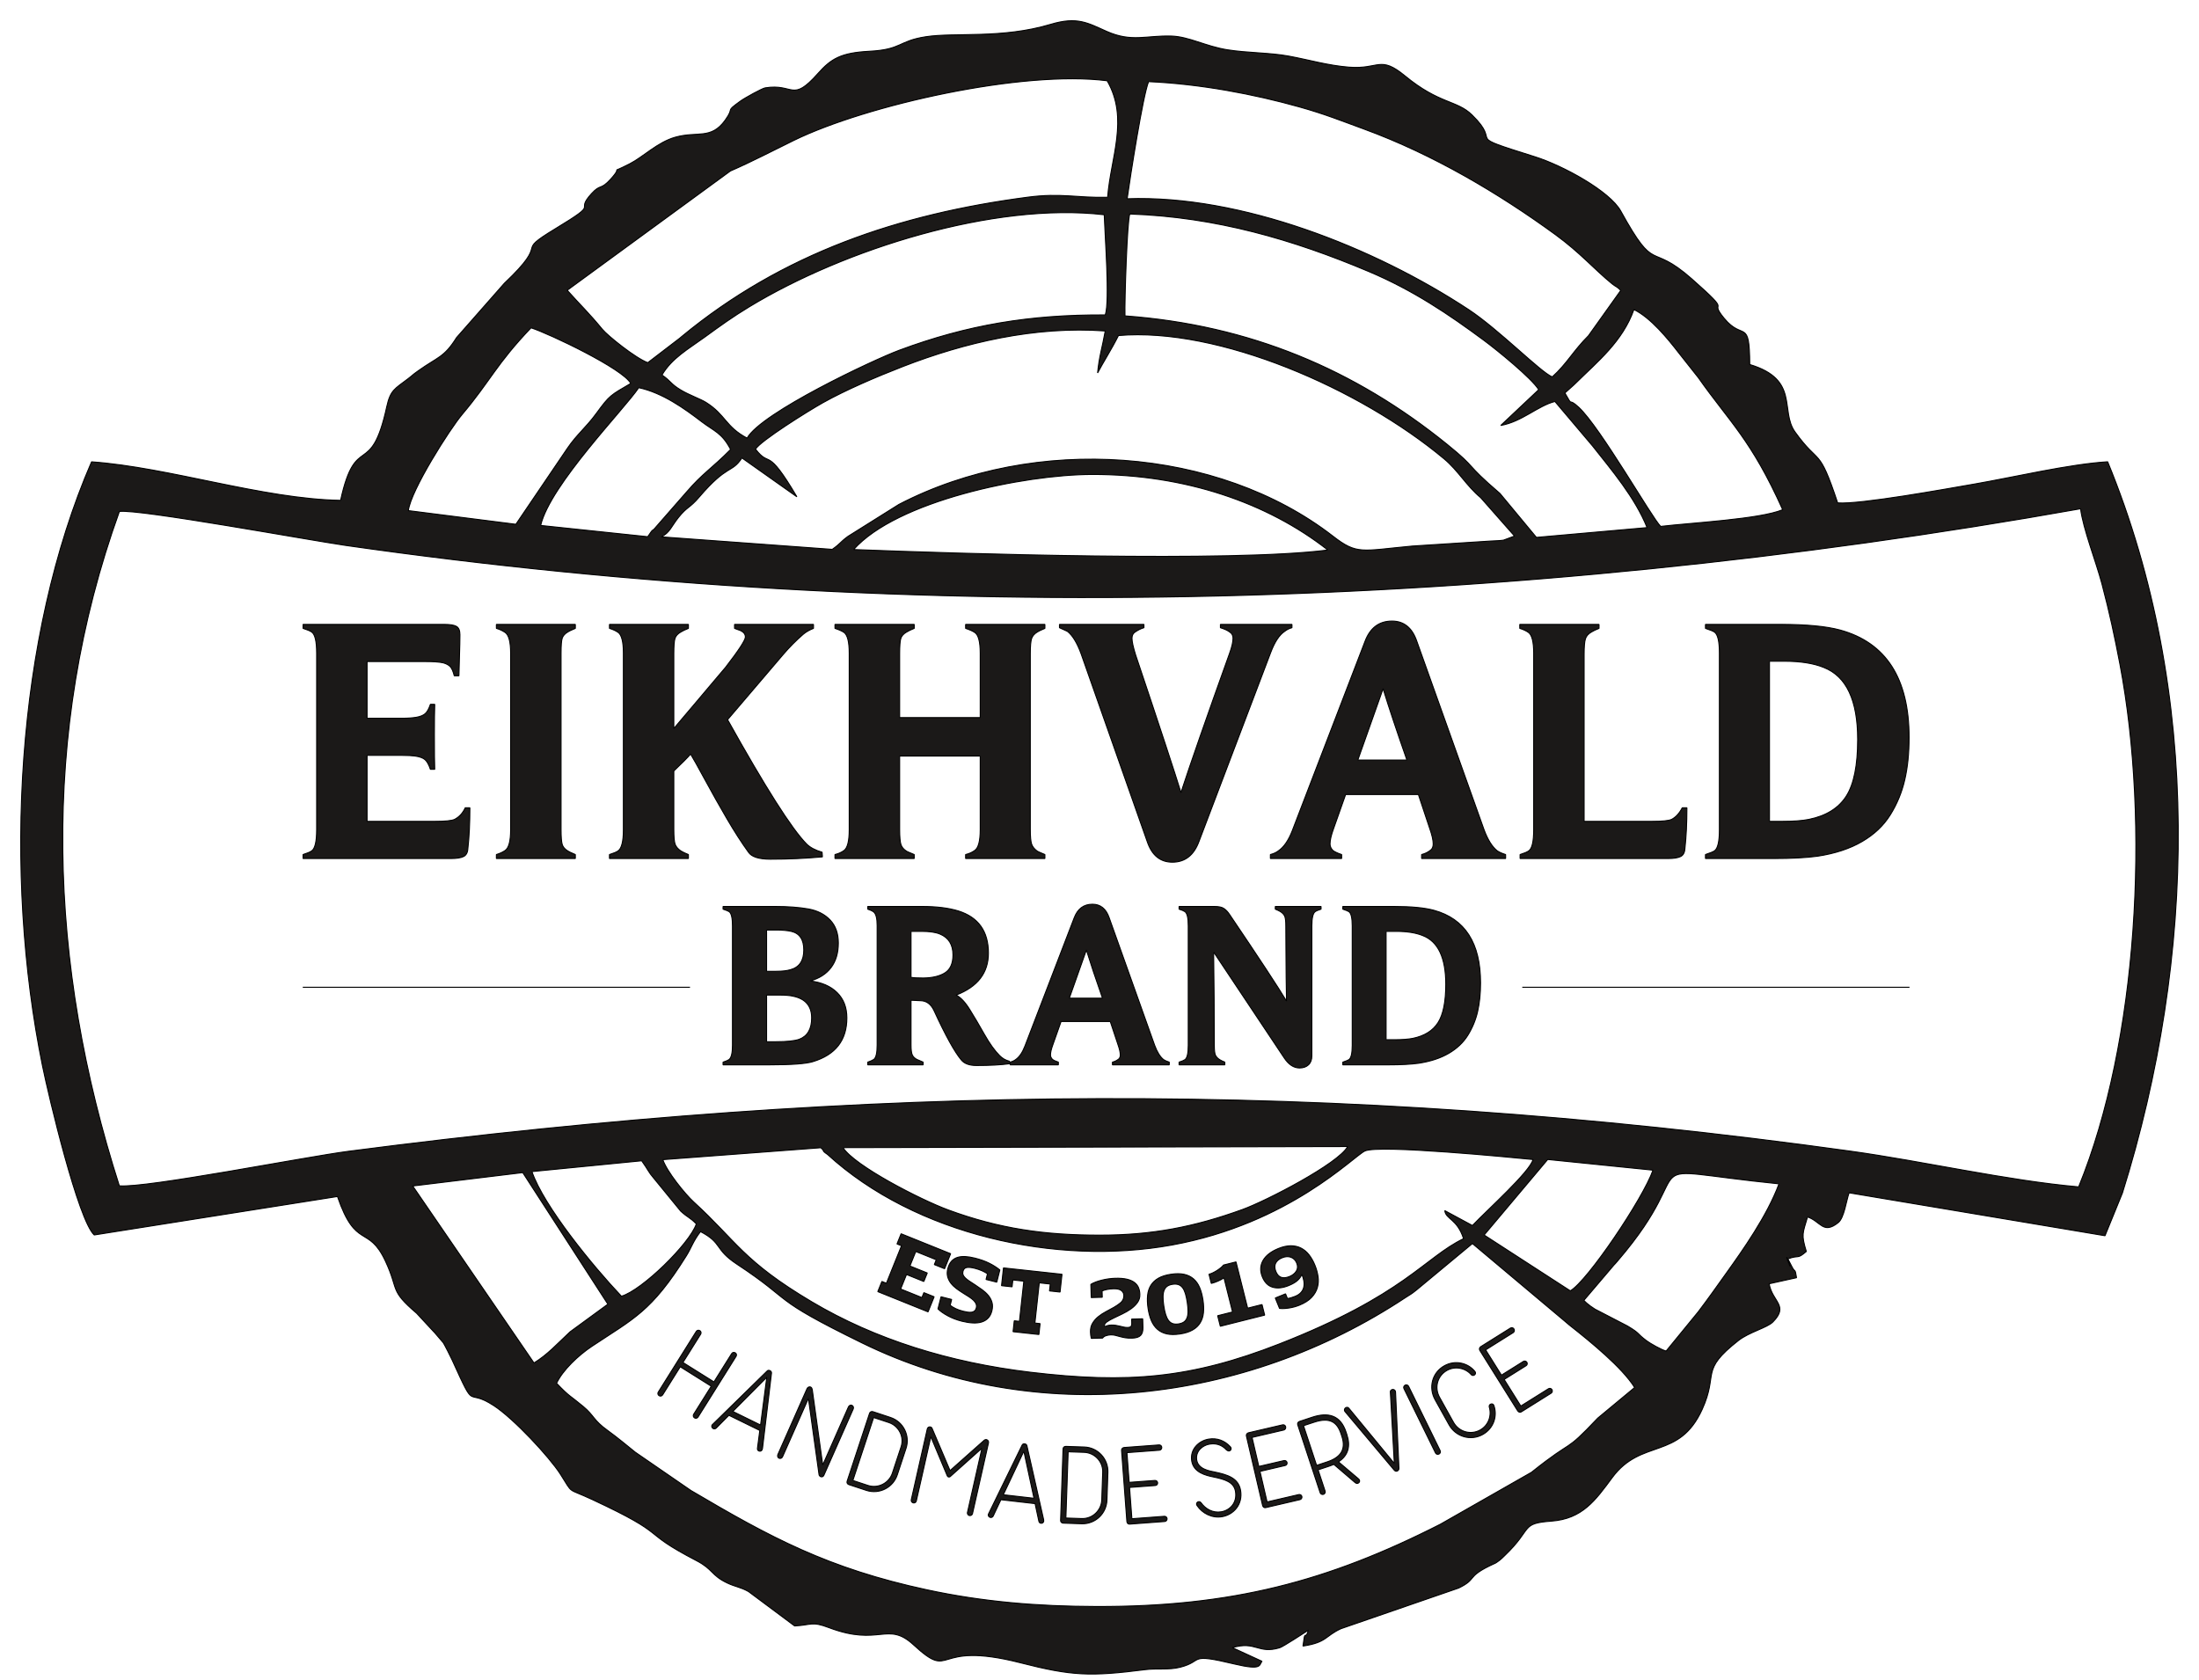
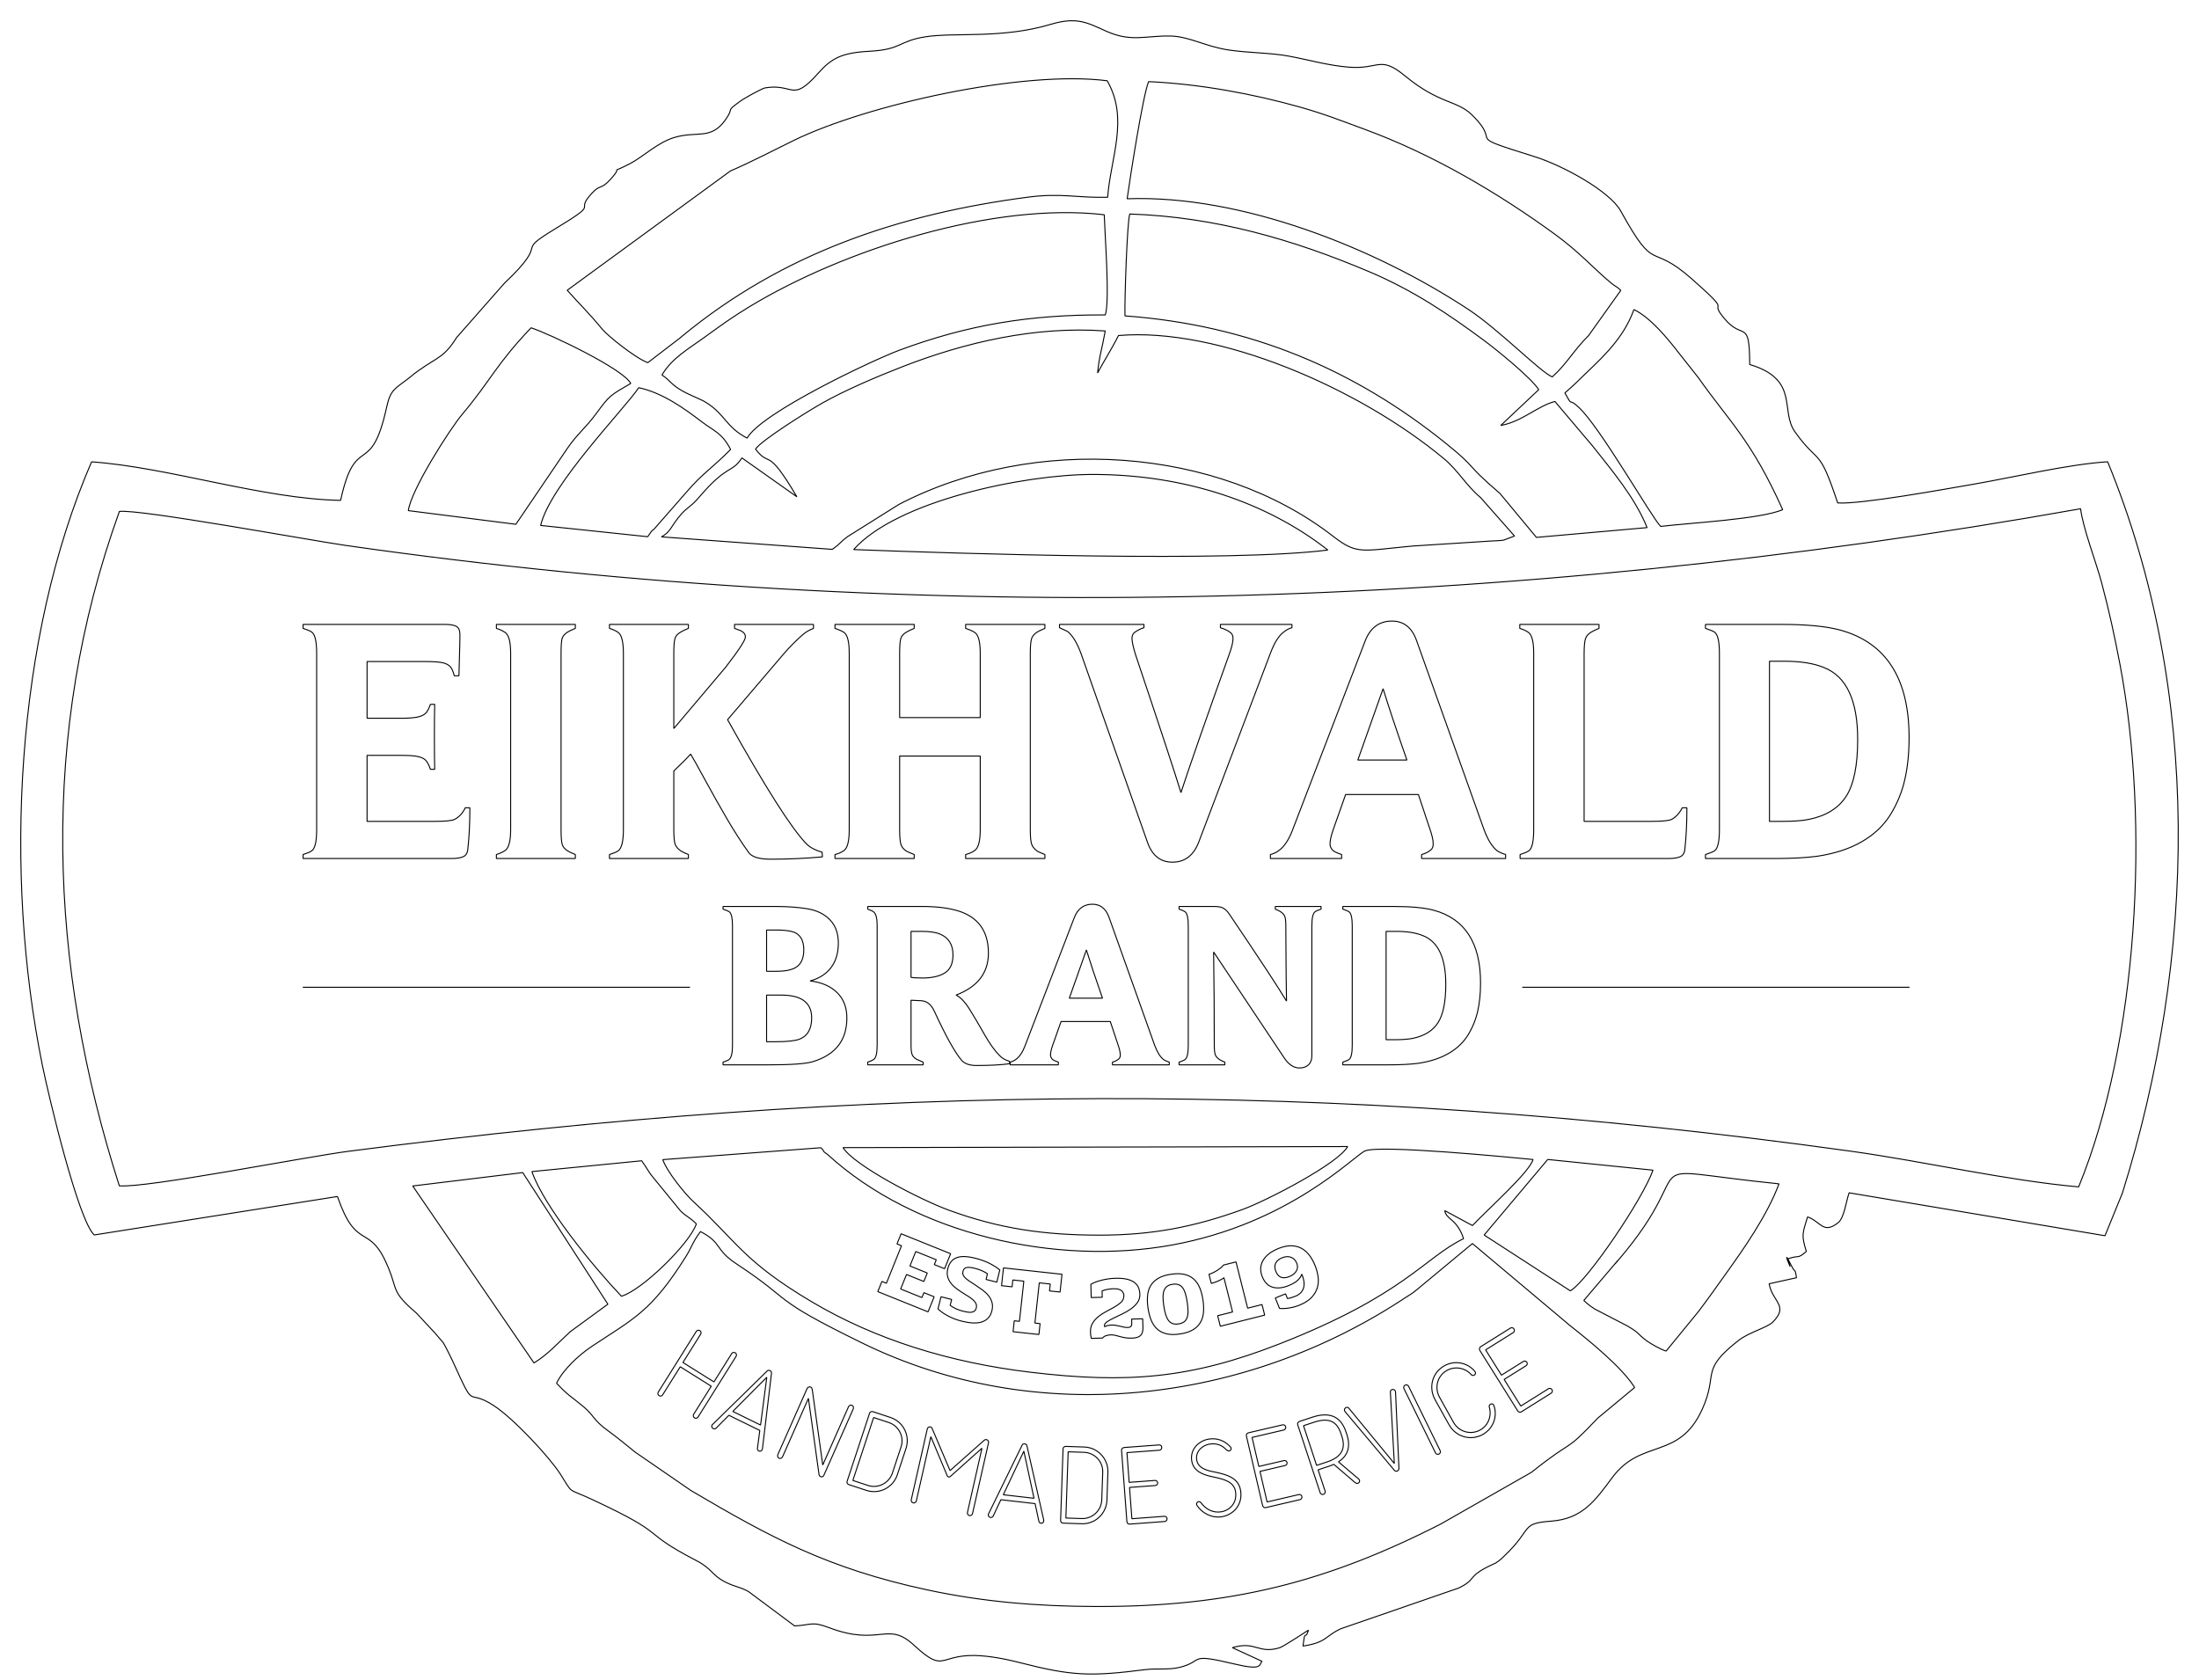
<svg xmlns="http://www.w3.org/2000/svg" width="106" height="81" viewBox="0 0 106 81" fill="none">
-   <path fill-rule="evenodd" clip-rule="evenodd" d="M26.829 66.679C27.125 66.049 27.873 65.338 28.532 64.899C30.54 63.562 31.395 63.242 33.085 60.536C33.328 60.146 33.416 59.82 33.767 59.369C34.84 59.929 34.42 60.212 35.521 60.938C38.352 62.805 37.02 62.514 41.541 64.73C49.945 68.852 59.984 67.69 67.745 62.553C68.076 62.333 67.961 62.436 68.285 62.179L70.976 59.945L75.43 63.688C75.46 63.711 75.499 63.748 75.528 63.772C75.557 63.796 75.597 63.832 75.627 63.856C75.656 63.88 75.698 63.914 75.728 63.937C76.634 64.651 78.198 65.922 78.796 66.885L77.015 68.363C75.327 70.148 75.973 69.251 73.823 70.972L69.433 73.474C63.995 76.242 59.346 77.462 52.825 77.441C50.043 77.433 47.396 77.222 44.675 76.635C39.914 75.608 37.156 74.122 33.306 71.85L30.619 70.001C30.276 69.723 29.727 69.269 29.301 68.963C28.581 68.446 28.662 68.255 28.11 67.795C27.46 67.254 27.462 67.343 26.829 66.679ZM80.314 65.127C80.094 65.073 79.546 64.761 79.374 64.632C78.868 64.254 79.084 64.294 78.445 63.916L76.885 63.108C76.863 63.094 76.671 62.963 76.662 62.957C76.47 62.814 76.471 62.804 76.347 62.686L77.802 60.976C78.336 60.343 77.503 61.332 77.973 60.786C82.285 55.769 78.147 56.292 85.754 57.067C85.179 58.619 83.978 60.303 83.238 61.339C82.763 62.004 82.372 62.563 81.862 63.235L80.314 65.127ZM19.894 57.17L25.199 56.525L29.302 62.868L27.481 64.199C26.832 64.805 26.399 65.295 25.74 65.701L19.894 57.17ZM75.695 62.224L71.541 59.534L74.606 55.892L79.68 56.407C79.202 57.78 76.511 61.763 75.695 62.224ZM25.64 56.476L30.932 55.955C31.25 56.4 31.26 56.503 31.503 56.781L32.812 58.382C33.159 58.702 33.248 58.672 33.566 58.999C33.241 59.953 30.944 62.2 29.955 62.484C28.59 61.047 26.215 58.149 25.64 56.476ZM31.95 55.9L39.572 55.326C39.614 55.391 39.666 55.396 39.682 55.459C39.703 55.539 39.853 55.616 39.888 55.648C44.125 59.525 50.921 61.031 56.492 60.016C62.148 58.986 65.251 55.731 65.794 55.482C66.484 55.166 72.885 55.797 73.897 55.894C73.747 56.485 71.705 58.31 70.976 59.076L69.644 58.358C69.695 58.781 70.243 58.752 70.549 59.71C68.665 60.621 67.71 62.42 61.665 64.786C57.427 66.445 54.373 66.708 49.685 66.15C45.779 65.684 42.196 64.573 39.128 62.752C35.814 60.785 35.507 59.831 33.438 57.939C33.02 57.556 32.148 56.481 31.95 55.9ZM53.007 59.54C50.364 59.54 48.182 59.234 45.722 58.33C44.369 57.833 41.197 56.2 40.636 55.321L64.962 55.269C64.515 56.09 61.055 57.882 59.898 58.302C57.565 59.149 55.526 59.54 53.007 59.54ZM100.199 57.213C96.751 56.909 92.745 55.984 89.207 55.492C64.049 51.99 41.902 52.238 16.789 55.499C14.714 55.769 7.027 57.282 5.752 57.162C2.343 46.544 1.89 35.361 5.755 24.655C6.678 24.525 14.949 26.046 16.649 26.29C44.379 30.266 72.816 29.417 100.292 24.524C100.411 25.484 101.036 27.071 101.32 28.141C101.685 29.519 101.932 30.673 102.189 32.02C103.643 39.662 103.067 50.214 100.199 57.213ZM64.006 26.514C59.38 27.109 46.283 26.69 41.149 26.491C43.231 24.148 49.336 22.876 52.646 22.871C57.121 22.863 61.098 24.235 64.006 26.514ZM26.062 25.329C26.516 23.373 30.114 19.706 30.79 18.688C31.948 18.938 33.005 19.703 33.832 20.336C34.411 20.778 34.803 20.862 35.218 21.666C34.316 22.578 33.865 22.817 33.094 23.718L31.65 25.368C31.358 25.724 31.569 25.356 31.223 25.872L26.062 25.329ZM75.853 18.567C75.882 18.54 75.921 18.503 75.95 18.475C77.023 17.417 78.209 16.466 78.761 14.922C79.579 15.318 80.417 16.359 80.907 16.991L81.869 18.208C83.37 20.343 84.418 21.193 85.932 24.57C84.832 25.03 81.51 25.202 80.051 25.375C79.634 24.974 77.142 20.599 76.101 19.633C75.532 19.104 75.865 19.71 75.433 18.943L75.853 18.567ZM19.683 24.614C19.813 23.618 21.681 20.684 22.281 19.973C23.649 18.348 23.923 17.557 25.599 15.802C26.523 16.103 30.049 17.789 30.404 18.484C29.429 19.054 29.393 19.043 28.753 19.919C28.24 20.622 27.818 20.924 27.351 21.61L24.867 25.273L19.683 24.614ZM36.419 21.651C36.674 21.24 38.938 19.822 39.667 19.413C40.756 18.803 42.23 18.17 43.536 17.663C46.494 16.515 49.897 15.707 53.277 15.954C53.129 16.79 52.982 17.177 52.909 17.977C53.168 17.482 53.588 16.827 53.914 16.175C58.732 15.761 65.55 18.726 69.614 22.121C70.298 22.692 70.689 23.422 71.374 23.989L73.006 25.84L72.477 26.037C72.359 26.061 71.989 26.074 71.868 26.08L68.075 26.323C65.614 26.552 65.422 26.752 64.251 25.844C58.715 21.553 49.891 20.904 43.327 24.318L40.875 25.856C40.456 26.165 40.558 26.171 40.118 26.482L31.881 25.879C32.29 25.674 32.365 25.37 32.7 24.95C33.125 24.416 33.234 24.512 33.704 23.962C35.08 22.351 35.265 22.832 35.763 22.074L38.412 23.947C36.927 21.433 37.155 22.597 36.419 21.651ZM31.91 18.076C32.39 17.259 33.193 16.817 33.971 16.251C34.744 15.689 35.304 15.283 36.127 14.784C40.701 12.013 47.916 9.731 53.228 10.352C53.26 11.351 53.504 14.511 53.279 15.181C49.647 15.162 46.64 15.659 43.347 16.884C42.097 17.349 36.706 19.887 36.013 21.12C34.968 20.567 34.983 19.996 34.031 19.398C33.76 19.229 33.216 19.041 32.811 18.797C32.315 18.498 32.356 18.383 31.91 18.076ZM69.759 21.422C65.305 17.814 60.245 15.669 54.228 15.227C54.205 14.492 54.332 10.671 54.459 10.316C58.61 10.457 62.345 11.555 65.969 13.084C68.129 13.995 69.846 15.16 71.528 16.405C72.188 16.893 73.829 18.232 74.172 18.784L72.342 20.509C73.374 20.324 74.102 19.576 74.953 19.353L76.767 21.496C77.684 22.659 78.809 23.976 79.396 25.433L74.061 25.905L72.304 23.787C70.52 22.258 71.277 22.651 69.759 21.422ZM54.333 9.581C54.486 8.488 55.091 4.613 55.366 3.935C57.872 4.048 60.446 4.539 62.638 5.155C63.854 5.496 64.638 5.814 65.752 6.222C69.078 7.439 72.258 9.327 74.982 11.314C76.186 12.193 76.858 12.989 77.704 13.677C77.907 13.841 77.906 13.782 78.128 13.998L76.57 16.183C75.851 16.895 75.52 17.548 74.824 18.168C74.277 17.954 72.244 15.88 70.803 14.93C66.258 11.934 59.82 9.383 54.333 9.581ZM35.207 8.243C36.281 7.776 37.247 7.264 38.27 6.766C41.788 5.051 49.307 3.371 53.37 3.893C54.426 5.724 53.537 7.595 53.392 9.511C51.889 9.544 51.157 9.294 49.552 9.504C43.318 10.319 37.709 12.22 32.866 16.218C32.837 16.242 32.797 16.277 32.768 16.301L31.226 17.482C30.646 17.274 29.295 16.189 29.035 15.873C28.373 15.068 27.968 14.696 27.342 13.992L35.207 8.243ZM102.309 57.507C105.859 46.16 106.167 33.392 101.597 22.26C99.747 22.372 97.054 23.009 95.16 23.336C93.837 23.565 89.653 24.327 88.582 24.242C87.659 21.461 87.716 22.48 86.527 20.822C85.788 19.792 86.764 18.296 84.343 17.571C84.333 15.299 84.029 16.456 83.111 15.344C82.281 14.339 83.668 15.311 81.55 13.443C79.473 11.612 79.848 13.291 78.127 10.174C77.599 9.216 75.345 7.983 73.99 7.557C70.366 6.419 72.501 7.043 70.951 5.534C70.221 4.824 69.385 5.023 67.731 3.662C66.502 2.651 66.497 3.353 65.029 3.238C64.007 3.157 63.122 2.89 62.125 2.705C61.233 2.538 60.143 2.555 59.17 2.401C58.109 2.232 57.309 1.762 56.459 1.738C55.24 1.704 54.555 2.048 53.35 1.515C52.433 1.108 51.934 0.788 50.649 1.173C48.288 1.88 46.036 1.552 44.621 1.772C43.287 1.979 43.484 2.389 41.905 2.472C40.532 2.544 40.062 2.83 39.425 3.546C38.16 4.969 38.279 4.008 36.883 4.236C36.745 4.258 35.917 4.709 35.681 4.88C34.91 5.44 35.444 5.119 34.952 5.799C34.269 6.742 33.616 6.315 32.555 6.613C31.695 6.854 31.013 7.56 30.351 7.898C29.191 8.489 30.14 7.86 29.439 8.633C28.938 9.186 28.963 8.844 28.516 9.332C27.634 10.295 29.048 9.646 26.768 11.027C24.673 12.297 26.637 11.458 24.311 13.657L22.009 16.272C21.407 17.235 21.104 17.203 20.174 17.865C19.788 18.14 19.984 18.018 19.663 18.262C19.031 18.745 18.82 18.795 18.642 19.61C17.871 23.135 17.153 20.773 16.418 24.12C12.65 24.052 8.177 22.533 4.414 22.262C0.745 30.73 0.163 42.121 2.047 51.373C2.351 52.866 3.773 58.826 4.543 59.531L16.267 57.677C17.16 60.269 17.75 59.017 18.579 60.791C19.248 62.223 18.753 62.165 20.086 63.308L20.866 64.15C20.891 64.178 20.929 64.215 20.954 64.243L21.369 64.728C21.427 64.817 21.721 65.393 21.797 65.562C22.982 68.17 22.402 66.845 23.802 67.757C24.767 68.386 26.488 70.239 27.014 71.063C27.657 72.071 27.285 71.695 28.547 72.284C32.415 74.089 30.702 73.739 33.578 75.234C34.376 75.648 34.278 75.937 35.05 76.305C35.45 76.496 35.689 76.5 36.08 76.72L38.304 78.378C39.134 78.335 39.12 78.141 39.966 78.462C42.405 79.385 42.773 78.127 44.035 79.287C45.997 81.091 44.86 79.044 49.19 80.154C51.666 80.789 52.556 80.821 55.198 80.485C55.776 80.412 56.336 80.51 56.891 80.368C58.063 80.067 57.217 79.666 59.515 80.215C60.871 80.538 60.681 80.252 60.834 80.082L59.404 79.425C60.54 79.088 60.639 79.745 61.687 79.429C61.844 79.382 62.896 78.696 63.072 78.581C62.936 79.006 62.95 78.701 62.873 78.904L62.808 79.348C63.971 79.17 63.862 78.868 64.637 78.511L70.312 76.552C71.2 76.121 70.692 76.031 71.788 75.49C72.151 75.311 72.017 75.408 72.261 75.231C72.371 75.15 72.467 75.049 72.547 74.972C73.902 73.676 73.271 73.438 74.779 73.326C76.274 73.216 76.899 72.332 77.717 71.226C79.122 69.326 80.932 70.4 82.051 67.94C82.853 66.175 81.912 66.103 83.794 64.623C84.314 64.214 85.185 64.004 85.46 63.725C86.244 62.931 85.434 62.761 85.279 61.884L86.599 61.592C86.523 61.097 86.535 61.378 86.377 61.06C85.733 59.76 86.588 61.826 86.163 60.69C86.767 60.468 86.604 60.727 87.071 60.327C86.82 59.503 86.895 59.46 87.13 58.661C87.767 58.877 87.878 59.52 88.608 58.937C88.901 58.704 88.996 57.878 89.134 57.499L101.469 59.568L102.309 57.507ZM14.609 41.385V41.193C14.811 41.129 14.95 41.071 15.024 41.017C15.184 40.911 15.264 40.569 15.264 39.994V31.49C15.264 30.915 15.184 30.573 15.024 30.467C14.95 30.414 14.811 30.355 14.609 30.291V30.099H21.418C21.695 30.099 21.89 30.131 22.002 30.195C22.114 30.259 22.17 30.392 22.17 30.595C22.17 30.84 22.162 31.21 22.146 31.706C22.13 32.201 22.122 32.492 22.122 32.577H21.898C21.845 32.364 21.781 32.217 21.706 32.137C21.632 32.057 21.52 31.996 21.37 31.953C21.189 31.911 20.902 31.89 20.507 31.89H17.694V34.623H19.42C19.665 34.623 19.884 34.607 20.076 34.575C20.257 34.543 20.395 34.487 20.491 34.407C20.587 34.327 20.672 34.175 20.747 33.952H20.955C20.944 34.272 20.939 34.761 20.939 35.422C20.939 36.275 20.944 36.829 20.955 37.085H20.747C20.672 36.861 20.587 36.706 20.491 36.621C20.395 36.536 20.235 36.477 20.012 36.445C19.863 36.424 19.66 36.413 19.404 36.413H17.694V39.594H20.939C21.451 39.594 21.775 39.563 21.914 39.498C22.138 39.381 22.308 39.195 22.426 38.939H22.649C22.649 39.696 22.617 40.351 22.553 40.905C22.543 41.097 22.473 41.225 22.346 41.289C22.218 41.353 22.015 41.385 21.738 41.385H14.609ZM27.733 41.385H23.928V41.193C24.099 41.14 24.237 41.076 24.344 41.001C24.525 40.884 24.615 40.548 24.615 39.994V31.49C24.615 30.936 24.525 30.6 24.344 30.483C24.216 30.398 24.077 30.334 23.928 30.291V30.099H27.733V30.291C27.53 30.376 27.408 30.435 27.365 30.467C27.226 30.552 27.139 30.651 27.101 30.763C27.064 30.875 27.045 31.117 27.045 31.49V39.978C27.045 40.34 27.064 40.583 27.101 40.706C27.139 40.828 27.226 40.932 27.365 41.017C27.408 41.049 27.53 41.108 27.733 41.193V41.385ZM33.184 41.385H29.379V41.193C29.582 41.129 29.72 41.071 29.795 41.017C29.965 40.9 30.05 40.559 30.05 39.994V31.49C30.05 30.936 29.965 30.6 29.795 30.483C29.688 30.408 29.55 30.344 29.379 30.291V30.099H33.184V30.291C33.024 30.355 32.901 30.414 32.816 30.467C32.667 30.552 32.574 30.656 32.536 30.779C32.499 30.901 32.48 31.144 32.48 31.506V35.119C32.563 35.02 32.723 34.831 32.96 34.551C33.197 34.272 33.394 34.037 33.554 33.85C33.711 33.661 33.924 33.411 34.188 33.099C34.454 32.785 34.715 32.473 34.979 32.164C35.613 31.343 35.93 30.856 35.93 30.707C35.93 30.579 35.856 30.477 35.709 30.403C35.539 30.339 35.438 30.302 35.408 30.291V30.099H39.213V30.291C39.021 30.366 38.856 30.459 38.717 30.576C38.365 30.883 38.046 31.205 37.758 31.543L35.072 34.692C36.895 37.959 38.163 39.954 38.877 40.681C39.047 40.852 39.298 40.985 39.628 41.081L39.644 41.305C38.834 41.38 37.998 41.417 37.135 41.417C36.58 41.417 36.229 41.305 36.08 41.081C35.749 40.623 35.403 40.085 35.041 39.467C34.681 38.849 34.327 38.222 33.983 37.588C33.639 36.954 33.407 36.541 33.29 36.349C33.144 36.52 32.872 36.792 32.48 37.165V39.978C32.48 40.34 32.502 40.58 32.544 40.697C32.587 40.815 32.677 40.922 32.816 41.017C32.901 41.071 33.024 41.129 33.184 41.193V41.385ZM44.069 41.385H40.249V41.193C40.419 41.151 40.563 41.087 40.681 41.001C40.851 40.884 40.936 40.548 40.936 39.994V31.49C40.936 30.936 40.851 30.6 40.681 30.483C40.585 30.419 40.441 30.355 40.249 30.291V30.099H44.069V30.291C43.91 30.355 43.787 30.414 43.702 30.467C43.553 30.552 43.459 30.656 43.422 30.779C43.385 30.901 43.366 31.144 43.366 31.506V34.591H47.251V31.49C47.251 30.925 47.16 30.59 46.979 30.483C46.883 30.419 46.739 30.355 46.547 30.291V30.099H50.368V30.291C50.165 30.376 50.043 30.435 50 30.467C49.861 30.552 49.771 30.656 49.728 30.779C49.686 30.901 49.664 31.144 49.664 31.506V39.978C49.664 40.33 49.686 40.567 49.728 40.69C49.771 40.812 49.856 40.922 49.984 41.017C50.005 41.039 50.133 41.097 50.368 41.193V41.385H46.547V41.193C46.718 41.151 46.862 41.087 46.979 41.001C47.16 40.884 47.251 40.548 47.251 39.994V36.445H43.366V39.978C43.366 40.34 43.388 40.586 43.43 40.714C43.473 40.841 43.563 40.948 43.702 41.033C43.712 41.044 43.835 41.097 44.069 41.193V41.385ZM51.071 30.099H55.142V30.259C54.993 30.302 54.843 30.376 54.694 30.483C54.609 30.547 54.566 30.643 54.566 30.771C54.566 30.931 54.625 31.197 54.742 31.573C55.912 35.057 56.639 37.269 56.927 38.206C57.374 36.842 58.152 34.612 59.261 31.519C59.378 31.2 59.437 30.949 59.437 30.768C59.437 30.632 59.383 30.531 59.277 30.467C59.181 30.392 59.032 30.323 58.829 30.259V30.099H62.277V30.259C62.149 30.291 62.032 30.35 61.925 30.435C61.669 30.603 61.445 30.944 61.253 31.453L57.801 40.548C57.556 41.222 57.127 41.561 56.514 41.561C55.933 41.561 55.531 41.236 55.307 40.586L52.11 31.506C51.918 30.984 51.7 30.627 51.455 30.435C51.412 30.414 51.284 30.355 51.071 30.259V30.099ZM64.672 41.385H61.238V41.193C61.397 41.151 61.525 41.092 61.621 41.017C61.888 40.836 62.111 40.511 62.293 40.042L65.793 30.931C66.038 30.27 66.473 29.939 67.099 29.939C67.672 29.939 68.071 30.259 68.292 30.901L71.537 39.997C71.719 40.487 71.932 40.825 72.177 41.017C72.273 41.081 72.406 41.14 72.576 41.193V41.385H68.527V41.193C68.697 41.151 68.847 41.076 68.974 40.969C69.049 40.905 69.086 40.809 69.086 40.681C69.086 40.5 69.028 40.245 68.91 39.914L68.372 38.3H64.864L64.288 39.93C64.171 40.25 64.112 40.5 64.112 40.681C64.112 40.799 64.16 40.905 64.256 41.001C64.341 41.065 64.48 41.129 64.672 41.193V41.385ZM65.452 36.637H67.818C67.344 35.284 66.96 34.138 66.67 33.198L65.452 36.637ZM73.274 41.385V41.193C73.477 41.129 73.615 41.071 73.69 41.017C73.85 40.911 73.93 40.569 73.93 39.994V31.49C73.93 30.936 73.844 30.6 73.674 30.483C73.567 30.408 73.429 30.344 73.259 30.291V30.099H77.079V30.291C76.919 30.355 76.796 30.414 76.711 30.467C76.562 30.552 76.466 30.661 76.424 30.794C76.381 30.928 76.36 31.176 76.36 31.538V39.594H79.605C80.116 39.594 80.441 39.563 80.58 39.498C80.782 39.392 80.953 39.206 81.091 38.939H81.315C81.315 39.675 81.283 40.33 81.219 40.905C81.209 41.097 81.139 41.225 81.011 41.289C80.883 41.353 80.681 41.385 80.404 41.385H73.274ZM82.21 41.385V41.193C82.434 41.118 82.578 41.06 82.642 41.017C82.802 40.911 82.882 40.569 82.882 39.994V31.49C82.882 30.915 82.802 30.573 82.642 30.467C82.578 30.424 82.434 30.366 82.21 30.291V30.099H85.855C87.08 30.099 88.029 30.19 88.7 30.371C90.917 30.978 92.025 32.705 92.025 35.55C92.025 36.307 91.956 36.986 91.817 37.588C91.679 38.19 91.447 38.753 91.122 39.275C90.797 39.797 90.341 40.229 89.755 40.569C89.169 40.911 88.455 41.145 87.613 41.273C87.07 41.348 86.366 41.385 85.503 41.385H82.21ZM85.295 39.594H85.887C86.441 39.594 86.878 39.563 87.198 39.498C88.029 39.328 88.628 38.955 88.996 38.38C89.364 37.804 89.547 36.893 89.547 35.646C89.547 33.76 89.004 32.603 87.917 32.177C87.427 31.975 86.787 31.874 85.999 31.874H85.295V39.594ZM34.854 51.33V51.2C34.991 51.157 35.084 51.117 35.135 51.081C35.25 51.002 35.308 50.771 35.308 50.389V44.637C35.308 44.247 35.254 44.017 35.146 43.945C35.103 43.916 35.005 43.876 34.854 43.826V43.696H37.373C37.979 43.696 38.508 43.736 38.963 43.815C39.402 43.894 39.754 44.073 40.017 44.35C40.28 44.628 40.411 44.997 40.411 45.458C40.411 45.941 40.292 46.338 40.055 46.648C39.817 46.958 39.482 47.17 39.049 47.286C39.604 47.351 40.038 47.538 40.352 47.848C40.666 48.158 40.822 48.565 40.822 49.07C40.822 50.144 40.275 50.847 39.179 51.178C38.847 51.279 38.152 51.33 37.092 51.33H34.854ZM36.952 50.216H37.406C37.932 50.216 38.307 50.176 38.53 50.097C38.926 49.946 39.125 49.603 39.125 49.07C39.125 48.493 38.826 48.144 38.227 48.021C38.076 47.985 37.852 47.967 37.557 47.967H36.952V50.216ZM36.952 46.821H37.416C37.698 46.821 37.925 46.796 38.098 46.745C38.53 46.63 38.746 46.313 38.746 45.794C38.746 45.289 38.545 44.99 38.141 44.896C37.946 44.853 37.708 44.831 37.427 44.831H36.952V46.821ZM44.499 51.33H41.828V51.2C41.943 51.164 42.04 51.121 42.12 51.07C42.228 50.991 42.282 50.76 42.282 50.378V44.615C42.282 44.262 42.224 44.042 42.109 43.956C42.037 43.905 41.943 43.862 41.828 43.826V43.696H44.444C45.144 43.696 45.728 43.768 46.196 43.912C47.162 44.215 47.645 44.893 47.645 45.945C47.645 46.897 47.126 47.57 46.088 47.967C46.304 48.075 46.522 48.306 46.742 48.659C46.962 49.012 47.198 49.412 47.45 49.859C47.703 50.306 47.948 50.648 48.186 50.886C48.322 51.023 48.481 51.114 48.661 51.157L48.672 51.276C48.261 51.333 47.728 51.362 47.072 51.362C46.726 51.362 46.481 51.272 46.337 51.092C46.02 50.717 45.583 49.928 45.028 48.724C44.877 48.4 44.654 48.237 44.358 48.237C44.307 48.237 44.16 48.23 43.915 48.216V50.378C43.915 50.602 43.934 50.758 43.974 50.849C44.014 50.938 44.088 51.012 44.196 51.07C44.254 51.099 44.354 51.142 44.499 51.2V51.33ZM43.915 47.113C44.03 47.134 44.228 47.145 44.509 47.145C44.956 47.138 45.306 47.053 45.558 46.891C45.81 46.729 45.937 46.442 45.937 46.032C45.937 45.534 45.728 45.199 45.31 45.026C45.1 44.939 44.805 44.896 44.423 44.896H43.915V47.113ZM51.017 51.33H48.694V51.2C48.802 51.171 48.888 51.131 48.953 51.081C49.133 50.959 49.285 50.739 49.407 50.422L51.775 44.258C51.941 43.811 52.235 43.588 52.658 43.588C53.046 43.588 53.316 43.804 53.466 44.238L55.66 50.391C55.783 50.722 55.927 50.951 56.093 51.081C56.158 51.124 56.248 51.164 56.363 51.2V51.33H53.624V51.2C53.739 51.171 53.84 51.121 53.927 51.049C53.977 51.005 54.002 50.94 54.002 50.854C54.002 50.731 53.963 50.558 53.884 50.335L53.52 49.243H51.147L50.757 50.346C50.678 50.562 50.638 50.731 50.638 50.854C50.638 50.933 50.671 51.005 50.736 51.07C50.793 51.114 50.887 51.157 51.017 51.2V51.33ZM51.545 48.118H53.145C52.824 47.203 52.565 46.428 52.368 45.792L51.545 48.118ZM59.041 51.33H56.836V51.2C56.972 51.157 57.066 51.117 57.117 51.081C57.225 51.009 57.279 50.778 57.279 50.389V44.637C57.279 44.247 57.225 44.017 57.117 43.945C57.066 43.909 56.972 43.869 56.836 43.826V43.696H58.529C58.746 43.696 58.901 43.728 58.994 43.793C59.088 43.853 59.182 43.95 59.274 44.089C60.705 46.206 61.618 47.596 62.015 48.257C62.007 47.918 62.002 47.542 61.998 47.129C61.995 46.715 61.991 46.262 61.988 45.772C61.984 45.282 61.982 44.907 61.982 44.648C61.982 44.41 61.964 44.249 61.928 44.166C61.892 44.084 61.824 44.01 61.723 43.945C61.665 43.909 61.582 43.869 61.474 43.826V43.696H63.68V43.826C63.543 43.869 63.449 43.909 63.399 43.945C63.291 44.017 63.236 44.247 63.236 44.637V50.897C63.236 51.085 63.182 51.229 63.074 51.33C62.966 51.431 62.822 51.481 62.642 51.481C62.361 51.481 62.112 51.315 61.896 50.984L58.501 45.891C58.522 47.383 58.533 48.879 58.533 50.378C58.533 50.616 58.551 50.776 58.587 50.859C58.623 50.942 58.692 51.016 58.793 51.081C58.85 51.117 58.933 51.157 59.041 51.2V51.33ZM64.728 51.33V51.2C64.88 51.15 64.977 51.11 65.02 51.081C65.129 51.009 65.183 50.778 65.183 50.389V44.637C65.183 44.247 65.129 44.017 65.02 43.945C64.977 43.916 64.88 43.876 64.728 43.826V43.696H67.194C68.023 43.696 68.664 43.757 69.119 43.88C70.618 44.291 71.368 45.458 71.368 47.383C71.368 47.895 71.321 48.354 71.227 48.762C71.133 49.169 70.976 49.549 70.757 49.902C70.537 50.256 70.229 50.547 69.832 50.778C69.436 51.009 68.953 51.167 68.383 51.254C68.016 51.304 67.54 51.33 66.956 51.33H64.728ZM66.815 50.119H67.216C67.59 50.119 67.886 50.097 68.102 50.054C68.664 49.938 69.07 49.686 69.318 49.297C69.567 48.908 69.692 48.291 69.692 47.448C69.692 46.172 69.324 45.39 68.589 45.102C68.257 44.965 67.825 44.896 67.291 44.896H66.815V50.119ZM35.444 65.213C35.385 65.176 35.308 65.189 35.271 65.248L34.415 66.614L32.92 65.678L33.776 64.312C33.813 64.253 33.792 64.178 33.738 64.144C33.679 64.107 33.601 64.12 33.564 64.179L31.729 67.109C31.692 67.168 31.713 67.243 31.773 67.28C31.827 67.314 31.904 67.3 31.941 67.241L32.791 65.885L34.285 66.822L33.435 68.178C33.401 68.232 33.419 68.312 33.479 68.349C33.538 68.386 33.613 68.365 33.647 68.311L35.483 65.381C35.52 65.322 35.503 65.25 35.444 65.213ZM36.754 69.828L37.189 66.191C37.194 66.142 37.17 66.098 37.118 66.072C37.061 66.044 37.011 66.052 36.98 66.089L34.361 68.654C34.28 68.712 34.297 68.824 34.386 68.868C34.428 68.888 34.485 68.877 34.521 68.843L35.136 68.224L36.625 68.954L36.512 69.82C36.504 69.874 36.533 69.921 36.57 69.939C36.669 69.987 36.744 69.914 36.754 69.828ZM35.324 68.038L36.962 66.391L36.662 68.694L35.324 68.038ZM41.066 67.743C41.002 67.715 40.929 67.752 40.9 67.816L39.659 70.621L39.156 66.999C39.139 66.922 39.124 66.883 39.071 66.86C39.012 66.834 38.931 66.874 38.903 66.938L37.496 70.115C37.468 70.179 37.482 70.261 37.556 70.294C37.62 70.323 37.692 70.291 37.725 70.216L38.969 67.407L39.482 71.09C39.487 71.124 39.52 71.164 39.562 71.183C39.616 71.206 39.682 71.185 39.711 71.121L41.129 67.918C41.157 67.854 41.135 67.774 41.066 67.743ZM42.922 68.328L42.077 68.049C42.01 68.027 41.939 68.059 41.917 68.125L40.833 71.408C40.811 71.474 40.85 71.542 40.916 71.564L41.756 71.841L41.762 71.843L41.767 71.845C42.404 72.049 43.055 71.694 43.254 71.092L43.675 69.815C43.873 69.218 43.558 68.538 42.922 68.328ZM43.016 71.013C42.859 71.488 42.332 71.768 41.84 71.606L41.834 71.604L41.111 71.365L42.112 68.331L42.842 68.572C43.317 68.728 43.598 69.25 43.436 69.742L43.016 71.013ZM47.553 69.396C47.531 69.391 47.495 69.389 47.445 69.425L45.796 70.89L44.931 68.857C44.911 68.811 44.88 68.792 44.851 68.785C44.789 68.771 44.716 68.802 44.698 68.882L43.926 72.299C43.912 72.362 43.956 72.431 44.024 72.447C44.092 72.462 44.156 72.417 44.17 72.355L44.87 69.255L45.65 71.114C45.668 71.165 45.693 71.189 45.721 71.195C45.772 71.207 45.801 71.184 45.831 71.154L47.334 69.811L46.634 72.911C46.62 72.973 46.664 73.043 46.726 73.057C46.794 73.073 46.864 73.029 46.878 72.966L47.65 69.549C47.665 69.481 47.621 69.411 47.553 69.396ZM50.309 73.262L49.501 69.689C49.489 69.641 49.452 69.607 49.394 69.601C49.331 69.594 49.287 69.618 49.27 69.663L47.661 72.957C47.605 73.039 47.658 73.139 47.756 73.15C47.803 73.155 47.853 73.126 47.875 73.082L48.247 72.293L49.895 72.482L50.078 73.335C50.089 73.389 50.133 73.423 50.173 73.428C50.283 73.44 50.329 73.346 50.309 73.262ZM48.363 72.054L49.354 69.953L49.843 72.224L48.363 72.054ZM52.265 69.753L51.375 69.723C51.305 69.721 51.245 69.771 51.243 69.841L51.125 73.296C51.122 73.365 51.179 73.42 51.248 73.422L52.133 73.452L52.138 73.453L52.144 73.453C52.813 73.47 53.338 72.946 53.359 72.312L53.405 70.969C53.427 70.34 52.934 69.776 52.265 69.753ZM53.109 72.304C53.092 72.804 52.665 73.22 52.147 73.202L52.141 73.202L51.379 73.176L51.489 69.983L52.256 70.009C52.757 70.026 53.173 70.448 53.155 70.966L53.109 72.304ZM56.146 73.343C56.21 73.338 56.264 73.276 56.258 73.206C56.253 73.136 56.191 73.088 56.128 73.093L54.561 73.21L54.448 71.701L55.69 71.609C55.76 71.603 55.808 71.547 55.803 71.478C55.798 71.414 55.742 71.36 55.672 71.365L54.43 71.457L54.323 70.024L55.89 69.907C55.954 69.902 56.008 69.84 56.002 69.765C55.997 69.695 55.935 69.647 55.871 69.652L54.188 69.777C54.118 69.783 54.058 69.84 54.063 69.909L54.32 73.345C54.325 73.42 54.382 73.474 54.446 73.47L56.146 73.343ZM57.447 70.432C57.541 70.983 58.119 71.121 58.498 71.198C59.043 71.312 59.478 71.439 59.555 71.892C59.649 72.443 59.285 72.805 58.872 72.876C58.459 72.946 58.105 72.735 57.895 72.44C57.852 72.394 57.82 72.382 57.774 72.389C57.694 72.403 57.64 72.501 57.714 72.589C57.95 72.938 58.413 73.196 58.907 73.112C59.457 73.018 59.917 72.527 59.801 71.844C59.697 71.236 59.147 71.088 58.583 70.965C58.295 70.908 57.756 70.822 57.686 70.38C57.617 69.937 57.99 69.667 58.294 69.615C58.575 69.567 58.873 69.617 59.127 69.898C59.168 69.927 59.207 69.95 59.253 69.942C59.339 69.927 59.389 69.807 59.293 69.728C59.033 69.448 58.666 69.304 58.259 69.373C57.806 69.45 57.348 69.847 57.447 70.432ZM62.666 72.289C62.728 72.274 62.772 72.204 62.756 72.136C62.74 72.069 62.672 72.031 62.609 72.045L61.079 72.401L60.736 70.928L61.949 70.645C62.017 70.629 62.056 70.567 62.04 70.499C62.026 70.436 61.962 70.391 61.894 70.407L60.68 70.69L60.354 69.29L61.885 68.933C61.947 68.919 61.991 68.849 61.974 68.775C61.958 68.707 61.889 68.669 61.827 68.684L60.183 69.067C60.115 69.083 60.065 69.148 60.08 69.216L60.862 72.572C60.879 72.645 60.943 72.69 61.005 72.676L62.666 72.289ZM64.924 69.151L64.883 69.029C64.61 68.201 64.003 68.07 63.257 68.316L62.638 68.521C62.572 68.543 62.533 68.611 62.554 68.677L63.638 71.96C63.658 72.02 63.732 72.057 63.798 72.035C63.859 72.015 63.896 71.942 63.876 71.881L63.537 70.853L64.04 70.687C64.134 70.656 64.215 70.623 64.296 70.59L65.32 71.466C65.379 71.513 65.416 71.513 65.449 71.503C65.548 71.47 65.573 71.358 65.481 71.284L64.519 70.468C64.998 70.156 65.106 69.704 64.924 69.151ZM63.968 70.472L63.465 70.638L62.834 68.725L63.348 68.556C64.105 68.306 64.458 68.557 64.64 69.11L64.684 69.242C64.903 69.906 64.587 70.267 63.968 70.472ZM67.098 66.986C67.044 67.008 67.016 67.049 67.02 67.092L67.212 70.546L65.017 67.88C64.989 67.841 64.935 67.831 64.892 67.847C64.816 67.877 64.773 67.975 64.839 68.049L67.207 70.867C67.242 70.909 67.289 70.935 67.349 70.912C67.403 70.89 67.436 70.846 67.434 70.778L67.27 67.107C67.266 67.002 67.169 66.959 67.098 66.986ZM67.899 66.825C67.868 66.762 67.793 66.741 67.735 66.769C67.673 66.8 67.643 66.872 67.674 66.935L69.197 70.039C69.227 70.101 69.303 70.123 69.365 70.092C69.423 70.064 69.452 69.991 69.421 69.928L67.899 66.825ZM72.022 67.785C72.006 67.708 71.94 67.638 71.838 67.695C71.782 67.726 71.785 67.778 71.786 67.817C71.914 68.225 71.761 68.704 71.349 68.933C70.897 69.185 70.322 69.026 70.061 68.558L69.393 67.358C69.129 66.885 69.291 66.315 69.749 66.06C70.161 65.831 70.656 65.955 70.925 66.271C70.958 66.293 71.001 66.322 71.057 66.291C71.158 66.234 71.13 66.137 71.076 66.087C70.749 65.703 70.148 65.545 69.624 65.837C69.029 66.168 68.853 66.892 69.176 67.472L69.85 68.682C70.17 69.257 70.891 69.474 71.471 69.151C72 68.857 72.179 68.271 72.022 67.785ZM74.774 67.156C74.828 67.122 74.847 67.042 74.809 66.983C74.772 66.923 74.695 66.91 74.641 66.944L73.309 67.778L72.506 66.496L73.561 65.835C73.621 65.798 73.637 65.725 73.6 65.666C73.566 65.612 73.491 65.591 73.432 65.627L72.376 66.289L71.613 65.071L72.945 64.237C72.999 64.203 73.017 64.122 72.977 64.058C72.94 63.999 72.863 63.986 72.808 64.02L71.378 64.916C71.319 64.953 71.293 65.031 71.33 65.091L73.159 68.01C73.199 68.074 73.275 68.096 73.329 68.061L74.774 67.156ZM44.736 63.238L45.029 62.511L44.535 62.312L44.44 62.549L43.415 62.136L43.697 61.437L44.532 61.774L44.698 61.364L43.862 61.027L44.144 60.328L45.132 60.726L45.038 60.959L45.532 61.158L45.824 60.435L43.437 59.473L43.239 59.964L43.456 60.051L42.728 61.859L42.511 61.772L42.313 62.262L44.736 63.238ZM47.061 63.05C47.044 63.114 47.017 63.163 46.977 63.194C46.938 63.226 46.891 63.246 46.835 63.255C46.779 63.263 46.717 63.262 46.646 63.252C46.576 63.242 46.503 63.227 46.427 63.208C46.287 63.172 46.166 63.13 46.064 63.081C45.962 63.031 45.874 62.978 45.802 62.921L45.873 62.64L45.361 62.511L45.214 63.095C45.326 63.206 45.482 63.317 45.684 63.427C45.886 63.538 46.114 63.625 46.369 63.689C46.556 63.736 46.731 63.764 46.893 63.772C47.054 63.78 47.197 63.765 47.319 63.727C47.442 63.689 47.546 63.627 47.63 63.539C47.715 63.452 47.775 63.337 47.811 63.194C47.85 63.04 47.852 62.902 47.817 62.78C47.782 62.658 47.723 62.547 47.641 62.448C47.559 62.348 47.461 62.257 47.348 62.175C47.235 62.093 47.119 62.013 47.002 61.936C46.894 61.867 46.8 61.806 46.72 61.752C46.639 61.697 46.575 61.646 46.526 61.598C46.477 61.55 46.443 61.501 46.424 61.452C46.405 61.402 46.404 61.347 46.419 61.285C46.446 61.179 46.506 61.117 46.6 61.1C46.693 61.084 46.823 61.096 46.988 61.138C47.114 61.169 47.233 61.21 47.346 61.261C47.458 61.312 47.543 61.359 47.6 61.403L47.531 61.676L48.048 61.806L48.196 61.218C48.04 61.093 47.867 60.983 47.676 60.889C47.485 60.794 47.258 60.714 46.995 60.648C46.824 60.605 46.667 60.58 46.525 60.572C46.382 60.565 46.255 60.58 46.143 60.617C46.031 60.654 45.936 60.717 45.859 60.805C45.782 60.892 45.725 61.009 45.688 61.155C45.652 61.298 45.65 61.427 45.68 61.541C45.711 61.656 45.763 61.761 45.836 61.855C45.909 61.95 45.998 62.036 46.103 62.115C46.209 62.193 46.318 62.268 46.431 62.338C46.537 62.403 46.633 62.464 46.719 62.519C46.804 62.575 46.875 62.63 46.932 62.685C46.988 62.739 47.028 62.796 47.052 62.856C47.075 62.915 47.078 62.98 47.061 63.05ZM51.192 61.426L48.371 61.119L48.278 61.976L48.786 62.031L48.822 61.7L49.352 61.758L49.141 63.695L48.891 63.668L48.834 64.194L50.079 64.329L50.136 63.804L49.886 63.777L50.097 61.839L50.627 61.896L50.59 62.228L51.099 62.283L51.192 61.426ZM53.672 62.124C53.819 62.12 53.933 62.14 54.012 62.184C54.091 62.228 54.142 62.292 54.165 62.375C54.178 62.427 54.178 62.484 54.165 62.548C54.148 62.647 54.095 62.733 54.008 62.806C53.92 62.879 53.816 62.95 53.695 63.019C53.574 63.087 53.447 63.157 53.313 63.227C53.179 63.297 53.056 63.378 52.943 63.469C52.83 63.56 52.738 63.665 52.666 63.785C52.594 63.903 52.56 64.045 52.565 64.21C52.566 64.259 52.57 64.31 52.576 64.363C52.582 64.417 52.591 64.468 52.604 64.516L53.15 64.501C53.183 64.451 53.237 64.413 53.311 64.388C53.386 64.363 53.462 64.349 53.54 64.347C53.618 64.345 53.691 64.352 53.759 64.369C53.827 64.386 53.901 64.406 53.98 64.428C54.058 64.45 54.145 64.47 54.239 64.486C54.334 64.502 54.444 64.508 54.571 64.504C54.762 64.499 54.898 64.457 54.979 64.376C55.061 64.296 55.099 64.165 55.094 63.983L55.082 63.571L54.55 63.586L54.555 63.785C54.557 63.861 54.544 63.913 54.514 63.943C54.485 63.972 54.431 63.989 54.353 63.991C54.295 63.992 54.236 63.987 54.177 63.974C54.118 63.961 54.056 63.947 53.994 63.931C53.931 63.916 53.864 63.902 53.793 63.889C53.722 63.877 53.648 63.872 53.57 63.874C53.5 63.876 53.439 63.885 53.384 63.901C53.33 63.917 53.282 63.934 53.242 63.952C53.239 63.938 53.237 63.922 53.237 63.905C53.235 63.839 53.277 63.776 53.362 63.717C53.447 63.658 53.553 63.599 53.682 63.537C53.81 63.476 53.948 63.41 54.096 63.339C54.245 63.268 54.383 63.188 54.51 63.098C54.638 63.008 54.743 62.905 54.826 62.792C54.91 62.678 54.95 62.547 54.945 62.397C54.942 62.275 54.92 62.166 54.88 62.069C54.84 61.972 54.773 61.889 54.68 61.819C54.587 61.749 54.465 61.697 54.316 61.662C54.166 61.627 53.98 61.613 53.758 61.619C53.648 61.623 53.537 61.632 53.425 61.648C53.313 61.664 53.205 61.685 53.102 61.712C52.998 61.737 52.902 61.768 52.812 61.802C52.722 61.836 52.645 61.873 52.583 61.912L52.601 62.549L53.133 62.534L53.125 62.231C53.182 62.203 53.26 62.179 53.359 62.159C53.458 62.139 53.563 62.127 53.672 62.124ZM56.449 61.425C56.203 61.461 56.002 61.524 55.844 61.613C55.687 61.703 55.565 61.817 55.477 61.957C55.39 62.097 55.337 62.26 55.318 62.445C55.299 62.631 55.306 62.836 55.34 63.062C55.374 63.291 55.427 63.49 55.499 63.66C55.572 63.83 55.67 63.97 55.794 64.078C55.918 64.187 56.069 64.261 56.245 64.3C56.422 64.339 56.633 64.34 56.879 64.304C57.122 64.268 57.323 64.205 57.481 64.115C57.641 64.026 57.764 63.911 57.85 63.771C57.938 63.631 57.991 63.469 58.01 63.285C58.029 63.101 58.022 62.895 57.988 62.667C57.954 62.441 57.901 62.242 57.829 62.071C57.757 61.899 57.658 61.759 57.534 61.65C57.41 61.542 57.259 61.468 57.081 61.429C56.903 61.39 56.692 61.388 56.449 61.425ZM56.807 63.82C56.698 63.836 56.605 63.83 56.526 63.803C56.447 63.775 56.381 63.725 56.326 63.653C56.272 63.58 56.226 63.486 56.19 63.369C56.153 63.252 56.123 63.111 56.099 62.949C56.074 62.786 56.062 62.643 56.063 62.52C56.063 62.398 56.08 62.294 56.111 62.209C56.142 62.124 56.191 62.057 56.258 62.007C56.325 61.958 56.413 61.925 56.521 61.909C56.633 61.892 56.728 61.898 56.806 61.925C56.885 61.953 56.952 62.003 57.006 62.075C57.061 62.147 57.105 62.242 57.141 62.359C57.176 62.477 57.205 62.617 57.23 62.78C57.254 62.943 57.267 63.085 57.267 63.208C57.268 63.33 57.253 63.434 57.222 63.519C57.191 63.604 57.142 63.671 57.075 63.721C57.007 63.77 56.918 63.803 56.807 63.82ZM58.824 63.932L60.962 63.395L60.834 62.886L60.141 63.06L59.58 60.83L58.979 60.981C58.948 61.021 58.905 61.064 58.851 61.109C58.797 61.154 58.737 61.197 58.673 61.239C58.609 61.28 58.543 61.317 58.474 61.351C58.405 61.385 58.34 61.41 58.278 61.425L58.389 61.866C58.434 61.855 58.483 61.84 58.539 61.822C58.593 61.803 58.649 61.782 58.705 61.758C58.762 61.733 58.816 61.707 58.867 61.679C58.918 61.651 58.962 61.622 58.999 61.592L59.414 63.243L58.696 63.424L58.824 63.932ZM61.501 61.291C61.439 61.139 61.436 61.006 61.491 60.893C61.547 60.78 61.651 60.693 61.803 60.631C61.961 60.566 62.103 60.559 62.231 60.607C62.358 60.655 62.45 60.748 62.506 60.887C62.564 61.029 62.558 61.157 62.487 61.272C62.417 61.386 62.306 61.474 62.157 61.535C62.004 61.596 61.872 61.61 61.761 61.574C61.65 61.538 61.563 61.444 61.501 61.291ZM62.638 62.915C62.895 62.81 63.092 62.684 63.228 62.537C63.365 62.39 63.457 62.23 63.504 62.06C63.552 61.889 63.562 61.712 63.534 61.529C63.506 61.345 63.456 61.165 63.384 60.989C63.307 60.799 63.213 60.633 63.103 60.491C62.992 60.349 62.863 60.24 62.718 60.166C62.572 60.091 62.408 60.053 62.225 60.052C62.043 60.052 61.841 60.096 61.622 60.185C61.264 60.331 61.017 60.525 60.88 60.765C60.745 61.006 60.734 61.267 60.848 61.548C60.958 61.818 61.125 61.986 61.349 62.05C61.573 62.115 61.83 62.088 62.119 61.971C62.32 61.889 62.468 61.801 62.565 61.705C62.662 61.61 62.724 61.514 62.751 61.419C62.798 61.528 62.831 61.635 62.849 61.742C62.867 61.848 62.867 61.948 62.847 62.042C62.827 62.136 62.784 62.221 62.717 62.298C62.65 62.375 62.556 62.439 62.432 62.489C62.363 62.517 62.296 62.54 62.232 62.559C62.167 62.577 62.11 62.589 62.059 62.594L61.968 62.369L61.474 62.57L61.678 63.071C61.818 63.086 61.976 63.079 62.151 63.05C62.326 63.021 62.489 62.976 62.638 62.915Z" fill="#1B1918" />
  <path d="M33.26 47.591H14.595M92.045 47.591H73.38M26.829 66.679C27.125 66.049 27.873 65.338 28.532 64.899C30.54 63.562 31.395 63.242 33.085 60.536C33.328 60.146 33.416 59.82 33.767 59.369C34.84 59.929 34.42 60.212 35.521 60.938C38.352 62.805 37.02 62.514 41.541 64.73C49.945 68.852 59.984 67.69 67.745 62.553C68.076 62.333 67.961 62.436 68.285 62.179L70.976 59.945L75.43 63.688C75.46 63.711 75.499 63.748 75.528 63.772C75.557 63.796 75.597 63.832 75.627 63.856C75.656 63.88 75.698 63.914 75.728 63.937C76.634 64.651 78.198 65.922 78.796 66.885L77.015 68.363C75.327 70.148 75.973 69.251 73.823 70.972L69.433 73.474C63.995 76.242 59.346 77.462 52.825 77.441C50.043 77.433 47.396 77.222 44.675 76.635C39.914 75.608 37.156 74.122 33.306 71.85L30.619 70.001C30.276 69.723 29.727 69.269 29.301 68.963C28.581 68.446 28.662 68.255 28.11 67.795C27.46 67.254 27.462 67.343 26.829 66.679ZM80.314 65.127C80.094 65.073 79.546 64.761 79.374 64.632C78.868 64.254 79.084 64.294 78.445 63.916L76.885 63.108C76.863 63.094 76.671 62.963 76.662 62.957C76.47 62.814 76.471 62.804 76.347 62.686L77.802 60.976C78.336 60.343 77.503 61.332 77.973 60.786C82.285 55.769 78.147 56.292 85.754 57.067C85.179 58.619 83.978 60.303 83.238 61.339C82.763 62.004 82.372 62.563 81.862 63.235L80.314 65.127ZM19.894 57.17L25.199 56.525L29.302 62.868L27.481 64.199C26.832 64.805 26.399 65.295 25.74 65.701L19.894 57.17ZM75.695 62.224L71.541 59.534L74.606 55.892L79.68 56.407C79.202 57.78 76.511 61.763 75.695 62.224ZM25.64 56.476L30.932 55.955C31.25 56.4 31.26 56.503 31.503 56.781L32.812 58.382C33.159 58.702 33.248 58.672 33.566 58.999C33.241 59.953 30.944 62.2 29.955 62.484C28.59 61.047 26.215 58.149 25.64 56.476ZM31.95 55.9L39.572 55.326C39.614 55.391 39.666 55.396 39.682 55.459C39.703 55.539 39.853 55.616 39.888 55.648C44.125 59.525 50.921 61.031 56.492 60.016C62.148 58.986 65.251 55.731 65.794 55.482C66.484 55.166 72.885 55.797 73.897 55.894C73.747 56.485 71.705 58.31 70.976 59.076L69.644 58.358C69.695 58.781 70.243 58.752 70.549 59.71C68.665 60.621 67.71 62.42 61.665 64.786C57.427 66.445 54.373 66.708 49.685 66.15C45.779 65.684 42.196 64.573 39.128 62.752C35.814 60.785 35.507 59.831 33.438 57.939C33.02 57.556 32.148 56.481 31.95 55.9ZM53.007 59.54C50.364 59.54 48.182 59.234 45.722 58.33C44.369 57.833 41.197 56.2 40.636 55.321L64.962 55.269C64.515 56.09 61.055 57.882 59.898 58.302C57.565 59.149 55.526 59.54 53.007 59.54ZM100.199 57.213C96.751 56.909 92.745 55.984 89.207 55.492C64.049 51.99 41.902 52.238 16.789 55.499C14.714 55.769 7.027 57.282 5.752 57.162C2.343 46.544 1.89 35.361 5.755 24.655C6.678 24.525 14.949 26.046 16.649 26.29C44.379 30.266 72.816 29.417 100.292 24.524C100.411 25.484 101.036 27.071 101.32 28.141C101.685 29.519 101.932 30.673 102.189 32.02C103.643 39.662 103.067 50.214 100.199 57.213ZM64.006 26.514C59.38 27.109 46.283 26.69 41.149 26.491C43.231 24.148 49.336 22.876 52.646 22.871C57.121 22.863 61.098 24.235 64.006 26.514ZM26.062 25.329C26.516 23.373 30.114 19.706 30.79 18.688C31.948 18.938 33.005 19.703 33.832 20.336C34.411 20.778 34.803 20.862 35.218 21.666C34.316 22.578 33.865 22.817 33.094 23.718L31.65 25.368C31.358 25.724 31.569 25.356 31.223 25.872L26.062 25.329ZM75.853 18.567C75.882 18.54 75.921 18.503 75.95 18.475C77.023 17.417 78.209 16.466 78.761 14.922C79.579 15.318 80.417 16.359 80.907 16.991L81.869 18.208C83.37 20.343 84.418 21.193 85.932 24.57C84.832 25.03 81.51 25.202 80.051 25.375C79.634 24.974 77.142 20.599 76.101 19.633C75.532 19.104 75.865 19.71 75.433 18.943L75.853 18.567ZM19.683 24.614C19.813 23.618 21.681 20.684 22.281 19.973C23.649 18.348 23.923 17.557 25.599 15.802C26.523 16.103 30.049 17.789 30.404 18.484C29.429 19.054 29.393 19.043 28.753 19.919C28.24 20.622 27.818 20.924 27.351 21.61L24.867 25.273L19.683 24.614ZM36.419 21.651C36.674 21.24 38.938 19.822 39.667 19.413C40.756 18.803 42.23 18.17 43.536 17.663C46.494 16.515 49.897 15.707 53.277 15.954C53.129 16.79 52.982 17.177 52.909 17.977C53.168 17.482 53.588 16.827 53.914 16.175C58.732 15.761 65.55 18.726 69.614 22.121C70.298 22.692 70.689 23.422 71.374 23.989L73.006 25.84L72.477 26.037C72.359 26.061 71.989 26.074 71.868 26.08L68.075 26.323C65.614 26.552 65.422 26.752 64.251 25.844C58.715 21.553 49.891 20.904 43.327 24.318L40.875 25.856C40.456 26.165 40.558 26.171 40.118 26.482L31.881 25.879C32.29 25.674 32.365 25.37 32.7 24.95C33.125 24.416 33.234 24.512 33.704 23.962C35.08 22.351 35.265 22.832 35.763 22.074L38.412 23.947C36.927 21.433 37.155 22.597 36.419 21.651ZM31.91 18.076C32.39 17.259 33.193 16.817 33.971 16.251C34.744 15.689 35.304 15.283 36.127 14.784C40.701 12.013 47.916 9.731 53.228 10.352C53.26 11.351 53.504 14.511 53.279 15.181C49.647 15.162 46.64 15.659 43.347 16.884C42.097 17.349 36.706 19.887 36.013 21.12C34.968 20.567 34.983 19.996 34.031 19.398C33.76 19.229 33.216 19.041 32.811 18.797C32.315 18.498 32.356 18.383 31.91 18.076ZM69.759 21.422C65.305 17.814 60.245 15.669 54.228 15.227C54.205 14.492 54.332 10.671 54.459 10.316C58.61 10.457 62.345 11.555 65.969 13.084C68.129 13.995 69.846 15.16 71.528 16.405C72.188 16.893 73.829 18.232 74.172 18.784L72.342 20.509C73.374 20.324 74.102 19.576 74.953 19.353L76.767 21.496C77.684 22.659 78.809 23.976 79.396 25.433L74.061 25.905L72.304 23.787C70.52 22.258 71.277 22.651 69.759 21.422ZM54.333 9.581C54.486 8.488 55.091 4.613 55.366 3.935C57.872 4.048 60.446 4.539 62.638 5.155C63.854 5.496 64.638 5.814 65.752 6.222C69.078 7.439 72.258 9.327 74.982 11.314C76.186 12.193 76.858 12.989 77.704 13.677C77.907 13.841 77.906 13.782 78.128 13.998L76.57 16.183C75.851 16.895 75.52 17.548 74.824 18.168C74.277 17.954 72.244 15.88 70.803 14.93C66.258 11.934 59.82 9.383 54.333 9.581ZM35.207 8.243C36.281 7.776 37.247 7.264 38.27 6.766C41.788 5.051 49.307 3.371 53.37 3.893C54.426 5.724 53.537 7.595 53.392 9.511C51.889 9.544 51.157 9.294 49.552 9.504C43.318 10.319 37.709 12.22 32.866 16.218C32.837 16.242 32.797 16.277 32.768 16.301L31.226 17.482C30.646 17.274 29.295 16.189 29.035 15.873C28.373 15.068 27.968 14.696 27.342 13.992L35.207 8.243ZM102.309 57.507C105.859 46.16 106.167 33.392 101.597 22.26C99.747 22.372 97.054 23.009 95.16 23.336C93.837 23.565 89.653 24.327 88.582 24.242C87.659 21.461 87.716 22.48 86.527 20.822C85.788 19.792 86.764 18.296 84.343 17.571C84.333 15.299 84.029 16.456 83.111 15.344C82.281 14.339 83.668 15.311 81.55 13.443C79.473 11.612 79.848 13.291 78.127 10.174C77.599 9.216 75.345 7.983 73.99 7.557C70.366 6.419 72.501 7.043 70.951 5.534C70.221 4.824 69.385 5.023 67.731 3.662C66.502 2.651 66.497 3.353 65.029 3.238C64.007 3.157 63.122 2.89 62.125 2.705C61.233 2.538 60.143 2.555 59.17 2.401C58.109 2.232 57.309 1.762 56.459 1.738C55.24 1.704 54.555 2.048 53.35 1.515C52.433 1.108 51.934 0.788 50.649 1.173C48.288 1.88 46.036 1.552 44.621 1.772C43.287 1.979 43.484 2.389 41.905 2.472C40.532 2.544 40.062 2.83 39.425 3.546C38.16 4.969 38.279 4.008 36.883 4.236C36.745 4.258 35.917 4.709 35.681 4.88C34.91 5.44 35.444 5.119 34.952 5.799C34.269 6.742 33.616 6.315 32.555 6.613C31.695 6.854 31.013 7.56 30.351 7.898C29.191 8.489 30.14 7.86 29.439 8.633C28.938 9.186 28.963 8.844 28.516 9.332C27.634 10.295 29.048 9.646 26.768 11.027C24.673 12.297 26.637 11.458 24.311 13.657L22.009 16.272C21.407 17.235 21.104 17.203 20.174 17.865C19.788 18.14 19.984 18.018 19.663 18.262C19.031 18.745 18.82 18.795 18.642 19.61C17.871 23.135 17.153 20.773 16.418 24.12C12.65 24.052 8.177 22.533 4.414 22.262C0.745 30.73 0.163 42.121 2.047 51.373C2.351 52.866 3.773 58.826 4.543 59.531L16.267 57.677C17.16 60.269 17.75 59.017 18.579 60.791C19.248 62.223 18.753 62.165 20.086 63.308L20.866 64.15C20.891 64.178 20.929 64.215 20.954 64.243L21.369 64.728C21.427 64.817 21.721 65.393 21.797 65.562C22.982 68.17 22.402 66.845 23.802 67.757C24.767 68.386 26.488 70.239 27.014 71.063C27.657 72.071 27.285 71.695 28.547 72.284C32.415 74.089 30.702 73.739 33.578 75.234C34.376 75.648 34.278 75.937 35.05 76.305C35.45 76.496 35.689 76.5 36.08 76.72L38.304 78.378C39.134 78.335 39.12 78.141 39.966 78.462C42.405 79.385 42.773 78.127 44.035 79.287C45.997 81.091 44.86 79.044 49.19 80.154C51.666 80.789 52.556 80.821 55.198 80.485C55.776 80.412 56.336 80.51 56.891 80.368C58.063 80.067 57.217 79.666 59.515 80.215C60.871 80.538 60.681 80.252 60.834 80.082L59.404 79.425C60.54 79.088 60.639 79.745 61.687 79.429C61.844 79.382 62.896 78.696 63.072 78.581C62.936 79.006 62.95 78.701 62.873 78.904L62.808 79.348C63.971 79.17 63.862 78.868 64.637 78.511L70.312 76.552C71.2 76.121 70.692 76.031 71.788 75.49C72.151 75.311 72.017 75.408 72.261 75.231C72.371 75.15 72.467 75.049 72.547 74.972C73.902 73.676 73.271 73.438 74.779 73.326C76.274 73.216 76.899 72.332 77.717 71.226C79.122 69.326 80.932 70.4 82.051 67.94C82.853 66.175 81.912 66.103 83.794 64.623C84.314 64.214 85.185 64.004 85.46 63.725C86.244 62.931 85.434 62.761 85.279 61.884L86.599 61.592C86.523 61.097 86.535 61.378 86.377 61.06C85.733 59.76 86.588 61.826 86.163 60.69C86.767 60.468 86.604 60.727 87.071 60.327C86.82 59.503 86.895 59.46 87.13 58.661C87.767 58.877 87.878 59.52 88.608 58.937C88.901 58.704 88.996 57.878 89.134 57.499L101.469 59.568L102.309 57.507ZM14.609 41.385V41.193C14.811 41.129 14.95 41.071 15.024 41.017C15.184 40.911 15.264 40.569 15.264 39.994V31.49C15.264 30.915 15.184 30.573 15.024 30.467C14.95 30.414 14.811 30.355 14.609 30.291V30.099H21.418C21.695 30.099 21.89 30.131 22.002 30.195C22.114 30.259 22.17 30.392 22.17 30.595C22.17 30.84 22.162 31.21 22.146 31.706C22.13 32.201 22.122 32.492 22.122 32.577H21.898C21.845 32.364 21.781 32.217 21.706 32.137C21.632 32.057 21.52 31.996 21.37 31.953C21.189 31.911 20.901 31.89 20.507 31.89H17.694V34.623H19.42C19.665 34.623 19.884 34.607 20.076 34.575C20.257 34.543 20.395 34.487 20.491 34.407C20.587 34.327 20.672 34.175 20.747 33.952H20.955C20.944 34.272 20.939 34.761 20.939 35.422C20.939 36.275 20.944 36.829 20.955 37.085H20.747C20.672 36.861 20.587 36.706 20.491 36.621C20.395 36.536 20.235 36.477 20.012 36.445C19.863 36.424 19.66 36.413 19.404 36.413H17.694V39.594H20.939C21.451 39.594 21.775 39.563 21.914 39.498C22.138 39.381 22.308 39.195 22.426 38.939H22.649C22.649 39.696 22.617 40.351 22.553 40.905C22.543 41.097 22.473 41.225 22.346 41.289C22.218 41.353 22.015 41.385 21.738 41.385H14.609ZM27.733 41.385H23.928V41.193C24.099 41.14 24.237 41.076 24.344 41.001C24.525 40.884 24.615 40.548 24.615 39.994V31.49C24.615 30.936 24.525 30.6 24.344 30.483C24.216 30.398 24.077 30.334 23.928 30.291V30.099H27.733V30.291C27.53 30.376 27.408 30.435 27.365 30.467C27.226 30.552 27.139 30.651 27.101 30.763C27.064 30.875 27.045 31.117 27.045 31.49V39.978C27.045 40.34 27.064 40.583 27.101 40.706C27.139 40.828 27.226 40.932 27.365 41.017C27.408 41.049 27.53 41.108 27.733 41.193V41.385ZM33.184 41.385H29.379V41.193C29.582 41.129 29.72 41.071 29.795 41.017C29.965 40.9 30.05 40.559 30.05 39.994V31.49C30.05 30.936 29.965 30.6 29.795 30.483C29.688 30.408 29.55 30.344 29.379 30.291V30.099H33.184V30.291C33.024 30.355 32.901 30.414 32.816 30.467C32.667 30.552 32.574 30.656 32.536 30.779C32.499 30.901 32.48 31.144 32.48 31.506V35.119C32.563 35.02 32.723 34.831 32.96 34.551C33.197 34.272 33.394 34.037 33.554 33.85C33.711 33.661 33.924 33.411 34.188 33.099C34.454 32.785 34.715 32.473 34.979 32.164C35.613 31.343 35.93 30.856 35.93 30.707C35.93 30.579 35.856 30.477 35.709 30.403C35.539 30.339 35.438 30.302 35.408 30.291V30.099H39.213V30.291C39.021 30.366 38.856 30.459 38.717 30.576C38.365 30.883 38.046 31.205 37.758 31.543L35.072 34.692C36.895 37.959 38.163 39.954 38.877 40.681C39.047 40.852 39.298 40.985 39.628 41.081L39.644 41.305C38.834 41.38 37.998 41.417 37.135 41.417C36.58 41.417 36.229 41.305 36.08 41.081C35.749 40.623 35.403 40.085 35.041 39.467C34.681 38.849 34.327 38.222 33.983 37.588C33.639 36.954 33.407 36.541 33.29 36.349C33.144 36.52 32.872 36.792 32.48 37.165V39.978C32.48 40.34 32.502 40.58 32.544 40.697C32.587 40.815 32.677 40.922 32.816 41.017C32.901 41.071 33.024 41.129 33.184 41.193V41.385ZM44.069 41.385H40.249V41.193C40.419 41.151 40.563 41.087 40.681 41.001C40.851 40.884 40.936 40.548 40.936 39.994V31.49C40.936 30.936 40.851 30.6 40.681 30.483C40.585 30.419 40.441 30.355 40.249 30.291V30.099H44.069V30.291C43.91 30.355 43.787 30.414 43.702 30.467C43.553 30.552 43.459 30.656 43.422 30.779C43.385 30.901 43.366 31.144 43.366 31.506V34.591H47.251V31.49C47.251 30.925 47.16 30.59 46.979 30.483C46.883 30.419 46.739 30.355 46.547 30.291V30.099H50.368V30.291C50.165 30.376 50.043 30.435 50 30.467C49.861 30.552 49.771 30.656 49.728 30.779C49.686 30.901 49.664 31.144 49.664 31.506V39.978C49.664 40.33 49.686 40.567 49.728 40.69C49.771 40.812 49.856 40.922 49.984 41.017C50.005 41.039 50.133 41.097 50.368 41.193V41.385H46.547V41.193C46.718 41.151 46.862 41.087 46.979 41.001C47.16 40.884 47.251 40.548 47.251 39.994V36.445H43.366V39.978C43.366 40.34 43.388 40.586 43.43 40.714C43.473 40.841 43.563 40.948 43.702 41.033C43.712 41.044 43.835 41.097 44.069 41.193V41.385ZM51.071 30.099H55.142V30.259C54.993 30.302 54.843 30.376 54.694 30.483C54.609 30.547 54.566 30.643 54.566 30.771C54.566 30.931 54.625 31.197 54.742 31.573C55.912 35.057 56.639 37.269 56.927 38.206C57.374 36.842 58.152 34.612 59.261 31.519C59.378 31.2 59.437 30.949 59.437 30.768C59.437 30.632 59.383 30.531 59.277 30.467C59.181 30.392 59.032 30.323 58.829 30.259V30.099H62.277V30.259C62.149 30.291 62.032 30.35 61.925 30.435C61.669 30.603 61.445 30.944 61.253 31.453L57.801 40.548C57.556 41.222 57.127 41.561 56.514 41.561C55.933 41.561 55.531 41.236 55.307 40.586L52.11 31.506C51.918 30.984 51.7 30.627 51.455 30.435C51.412 30.414 51.284 30.355 51.071 30.259V30.099ZM64.672 41.385H61.238V41.193C61.397 41.151 61.525 41.092 61.621 41.017C61.888 40.836 62.111 40.511 62.293 40.042L65.793 30.931C66.038 30.27 66.473 29.939 67.099 29.939C67.672 29.939 68.071 30.259 68.292 30.901L71.537 39.997C71.719 40.487 71.932 40.825 72.177 41.017C72.273 41.081 72.406 41.14 72.576 41.193V41.385H68.527V41.193C68.697 41.151 68.847 41.076 68.974 40.969C69.049 40.905 69.086 40.809 69.086 40.681C69.086 40.5 69.028 40.245 68.91 39.914L68.372 38.3H64.864L64.288 39.93C64.171 40.25 64.112 40.5 64.112 40.681C64.112 40.799 64.16 40.905 64.256 41.001C64.341 41.065 64.48 41.129 64.672 41.193V41.385ZM65.452 36.637H67.818C67.344 35.284 66.96 34.138 66.67 33.198L65.452 36.637ZM73.274 41.385V41.193C73.477 41.129 73.615 41.071 73.69 41.017C73.85 40.911 73.93 40.569 73.93 39.994V31.49C73.93 30.936 73.844 30.6 73.674 30.483C73.567 30.408 73.429 30.344 73.259 30.291V30.099H77.079V30.291C76.919 30.355 76.796 30.414 76.711 30.467C76.562 30.552 76.466 30.661 76.424 30.794C76.381 30.928 76.36 31.176 76.36 31.538V39.594H79.605C80.116 39.594 80.441 39.563 80.58 39.498C80.782 39.392 80.953 39.206 81.091 38.939H81.315C81.315 39.675 81.283 40.33 81.219 40.905C81.209 41.097 81.139 41.225 81.011 41.289C80.883 41.353 80.681 41.385 80.404 41.385H73.274ZM82.21 41.385V41.193C82.434 41.118 82.578 41.06 82.642 41.017C82.802 40.911 82.882 40.569 82.882 39.994V31.49C82.882 30.915 82.802 30.573 82.642 30.467C82.578 30.424 82.434 30.366 82.21 30.291V30.099H85.855C87.08 30.099 88.029 30.19 88.7 30.371C90.917 30.978 92.025 32.705 92.025 35.55C92.025 36.307 91.956 36.986 91.817 37.588C91.679 38.19 91.447 38.753 91.122 39.275C90.797 39.797 90.341 40.229 89.755 40.569C89.169 40.911 88.455 41.145 87.613 41.273C87.07 41.348 86.366 41.385 85.503 41.385H82.21ZM85.295 39.594H85.887C86.441 39.594 86.878 39.563 87.198 39.498C88.029 39.328 88.628 38.955 88.996 38.38C89.364 37.804 89.547 36.893 89.547 35.646C89.547 33.76 89.004 32.603 87.917 32.177C87.427 31.975 86.787 31.874 85.999 31.874H85.295V39.594ZM34.854 51.33V51.2C34.991 51.157 35.084 51.117 35.135 51.081C35.25 51.002 35.308 50.771 35.308 50.389V44.637C35.308 44.247 35.254 44.017 35.146 43.945C35.103 43.916 35.005 43.876 34.854 43.826V43.696H37.373C37.979 43.696 38.508 43.736 38.963 43.815C39.402 43.894 39.754 44.073 40.017 44.35C40.28 44.628 40.411 44.997 40.411 45.458C40.411 45.941 40.292 46.338 40.055 46.648C39.817 46.958 39.482 47.17 39.049 47.286C39.604 47.351 40.038 47.538 40.352 47.848C40.666 48.158 40.822 48.565 40.822 49.07C40.822 50.144 40.275 50.847 39.179 51.178C38.847 51.279 38.152 51.33 37.092 51.33H34.854ZM36.952 50.216H37.406C37.932 50.216 38.307 50.176 38.53 50.097C38.926 49.946 39.125 49.603 39.125 49.07C39.125 48.493 38.826 48.144 38.227 48.021C38.076 47.985 37.852 47.967 37.557 47.967H36.952V50.216ZM36.952 46.821H37.416C37.698 46.821 37.925 46.796 38.098 46.745C38.53 46.63 38.746 46.313 38.746 45.794C38.746 45.289 38.545 44.99 38.141 44.896C37.946 44.853 37.708 44.831 37.427 44.831H36.952V46.821ZM44.499 51.33H41.828V51.2C41.943 51.164 42.04 51.121 42.12 51.07C42.228 50.991 42.282 50.76 42.282 50.378V44.615C42.282 44.262 42.224 44.042 42.109 43.956C42.037 43.905 41.943 43.862 41.828 43.826V43.696H44.444C45.144 43.696 45.728 43.768 46.196 43.912C47.162 44.215 47.645 44.893 47.645 45.945C47.645 46.897 47.126 47.57 46.088 47.967C46.304 48.075 46.522 48.306 46.742 48.659C46.962 49.012 47.198 49.412 47.45 49.859C47.703 50.306 47.948 50.648 48.186 50.886C48.322 51.023 48.481 51.114 48.661 51.157L48.672 51.276C48.261 51.333 47.728 51.362 47.072 51.362C46.726 51.362 46.481 51.272 46.337 51.092C46.02 50.717 45.583 49.928 45.028 48.724C44.877 48.4 44.654 48.237 44.358 48.237C44.307 48.237 44.16 48.23 43.915 48.216V50.378C43.915 50.602 43.934 50.758 43.974 50.849C44.014 50.938 44.088 51.012 44.196 51.07C44.254 51.099 44.354 51.142 44.499 51.2V51.33ZM43.915 47.113C44.03 47.134 44.228 47.145 44.509 47.145C44.956 47.138 45.306 47.053 45.558 46.891C45.81 46.729 45.937 46.442 45.937 46.032C45.937 45.534 45.728 45.199 45.31 45.026C45.1 44.939 44.805 44.896 44.423 44.896H43.915V47.113ZM51.017 51.33H48.694V51.2C48.802 51.171 48.888 51.131 48.953 51.081C49.133 50.959 49.285 50.739 49.407 50.422L51.775 44.258C51.941 43.811 52.235 43.588 52.658 43.588C53.046 43.588 53.316 43.804 53.466 44.238L55.66 50.391C55.783 50.722 55.927 50.951 56.093 51.081C56.158 51.124 56.248 51.164 56.363 51.2V51.33H53.624V51.2C53.739 51.171 53.84 51.121 53.927 51.049C53.977 51.005 54.002 50.94 54.002 50.854C54.002 50.731 53.963 50.558 53.884 50.335L53.52 49.243H51.147L50.757 50.346C50.678 50.562 50.638 50.731 50.638 50.854C50.638 50.933 50.671 51.005 50.736 51.07C50.793 51.114 50.887 51.157 51.017 51.2V51.33ZM51.545 48.118H53.145C52.824 47.203 52.565 46.428 52.368 45.792L51.545 48.118ZM59.041 51.33H56.836V51.2C56.972 51.157 57.066 51.117 57.117 51.081C57.225 51.009 57.279 50.778 57.279 50.389V44.637C57.279 44.247 57.225 44.017 57.117 43.945C57.066 43.909 56.972 43.869 56.836 43.826V43.696H58.529C58.746 43.696 58.901 43.728 58.994 43.793C59.088 43.853 59.182 43.95 59.274 44.089C60.705 46.206 61.618 47.596 62.015 48.257C62.007 47.918 62.002 47.542 61.998 47.129C61.995 46.715 61.991 46.262 61.988 45.772C61.984 45.282 61.982 44.907 61.982 44.648C61.982 44.41 61.964 44.249 61.928 44.166C61.892 44.084 61.824 44.01 61.723 43.945C61.665 43.909 61.582 43.869 61.474 43.826V43.696H63.68V43.826C63.543 43.869 63.449 43.909 63.399 43.945C63.291 44.017 63.236 44.247 63.236 44.637V50.897C63.236 51.085 63.182 51.229 63.074 51.33C62.966 51.431 62.822 51.481 62.642 51.481C62.361 51.481 62.112 51.315 61.896 50.984L58.501 45.891C58.522 47.383 58.533 48.879 58.533 50.378C58.533 50.616 58.551 50.776 58.587 50.859C58.623 50.942 58.692 51.016 58.793 51.081C58.85 51.117 58.933 51.157 59.041 51.2V51.33ZM64.728 51.33V51.2C64.88 51.15 64.977 51.11 65.02 51.081C65.129 51.009 65.183 50.778 65.183 50.389V44.637C65.183 44.247 65.129 44.017 65.02 43.945C64.977 43.916 64.88 43.876 64.728 43.826V43.696H67.194C68.023 43.696 68.664 43.757 69.119 43.88C70.618 44.291 71.368 45.458 71.368 47.383C71.368 47.895 71.321 48.354 71.227 48.762C71.133 49.169 70.976 49.549 70.757 49.902C70.537 50.256 70.229 50.547 69.832 50.778C69.436 51.009 68.953 51.167 68.383 51.254C68.016 51.304 67.54 51.33 66.956 51.33H64.728ZM66.815 50.119H67.216C67.59 50.119 67.886 50.097 68.102 50.054C68.664 49.938 69.07 49.686 69.318 49.297C69.567 48.908 69.692 48.291 69.692 47.448C69.692 46.172 69.324 45.39 68.589 45.102C68.257 44.965 67.825 44.896 67.291 44.896H66.815V50.119ZM35.444 65.213C35.385 65.176 35.308 65.189 35.271 65.248L34.415 66.614L32.92 65.678L33.776 64.312C33.813 64.253 33.792 64.178 33.738 64.144C33.679 64.107 33.601 64.12 33.564 64.179L31.729 67.109C31.692 67.168 31.713 67.243 31.773 67.28C31.827 67.314 31.904 67.3 31.941 67.241L32.791 65.885L34.285 66.822L33.435 68.178C33.401 68.232 33.419 68.312 33.479 68.349C33.538 68.386 33.613 68.365 33.647 68.311L35.483 65.381C35.52 65.322 35.503 65.25 35.444 65.213ZM36.754 69.828L37.189 66.191C37.194 66.142 37.17 66.098 37.118 66.072C37.061 66.044 37.011 66.052 36.98 66.089L34.361 68.654C34.28 68.712 34.297 68.824 34.386 68.868C34.428 68.888 34.485 68.877 34.521 68.843L35.136 68.224L36.625 68.954L36.512 69.82C36.504 69.874 36.533 69.921 36.57 69.939C36.669 69.987 36.744 69.914 36.754 69.828ZM35.324 68.038L36.962 66.391L36.662 68.694L35.324 68.038ZM41.066 67.743C41.002 67.715 40.929 67.752 40.9 67.816L39.659 70.621L39.156 66.999C39.139 66.922 39.124 66.883 39.071 66.86C39.012 66.834 38.931 66.874 38.903 66.938L37.496 70.115C37.468 70.179 37.482 70.261 37.556 70.294C37.62 70.323 37.692 70.291 37.725 70.216L38.969 67.407L39.482 71.09C39.487 71.124 39.52 71.164 39.562 71.183C39.616 71.206 39.682 71.185 39.711 71.121L41.129 67.918C41.157 67.854 41.135 67.774 41.066 67.743ZM42.922 68.328L42.077 68.049C42.01 68.027 41.939 68.059 41.917 68.125L40.833 71.408C40.811 71.474 40.85 71.542 40.916 71.564L41.756 71.841L41.762 71.843L41.767 71.845C42.404 72.049 43.055 71.694 43.254 71.092L43.675 69.815C43.873 69.218 43.558 68.538 42.922 68.328ZM43.016 71.013C42.859 71.488 42.332 71.768 41.84 71.606L41.834 71.604L41.111 71.365L42.112 68.331L42.842 68.572C43.317 68.728 43.598 69.25 43.436 69.742L43.016 71.013ZM47.553 69.396C47.531 69.391 47.495 69.389 47.445 69.425L45.796 70.89L44.931 68.857C44.911 68.811 44.88 68.792 44.851 68.785C44.789 68.771 44.716 68.802 44.698 68.882L43.926 72.299C43.912 72.362 43.956 72.431 44.024 72.447C44.092 72.462 44.156 72.417 44.17 72.355L44.87 69.255L45.65 71.114C45.668 71.165 45.693 71.189 45.721 71.195C45.772 71.207 45.801 71.184 45.831 71.154L47.334 69.811L46.634 72.911C46.62 72.973 46.664 73.043 46.726 73.057C46.794 73.073 46.864 73.029 46.878 72.966L47.65 69.549C47.665 69.481 47.621 69.411 47.553 69.396ZM50.309 73.262L49.501 69.689C49.489 69.641 49.452 69.607 49.394 69.601C49.331 69.594 49.287 69.618 49.27 69.662L47.661 72.957C47.605 73.039 47.658 73.139 47.756 73.15C47.803 73.155 47.853 73.126 47.875 73.082L48.247 72.293L49.895 72.482L50.078 73.335C50.089 73.389 50.133 73.423 50.173 73.428C50.283 73.44 50.329 73.346 50.309 73.262ZM48.363 72.054L49.354 69.953L49.843 72.224L48.363 72.054ZM52.265 69.753L51.375 69.723C51.305 69.721 51.245 69.771 51.243 69.841L51.125 73.296C51.122 73.365 51.179 73.42 51.248 73.422L52.133 73.452L52.138 73.453L52.144 73.453C52.813 73.47 53.338 72.946 53.359 72.312L53.405 70.969C53.427 70.34 52.934 69.776 52.265 69.753ZM53.109 72.304C53.092 72.804 52.665 73.22 52.147 73.202L52.141 73.202L51.379 73.176L51.489 69.983L52.256 70.009C52.757 70.026 53.173 70.448 53.155 70.966L53.109 72.304ZM56.146 73.343C56.21 73.338 56.264 73.276 56.258 73.206C56.253 73.136 56.191 73.088 56.128 73.093L54.561 73.21L54.448 71.701L55.69 71.609C55.76 71.603 55.808 71.547 55.803 71.478C55.798 71.414 55.742 71.36 55.672 71.365L54.43 71.457L54.323 70.024L55.89 69.907C55.954 69.902 56.008 69.84 56.002 69.765C55.997 69.695 55.935 69.647 55.871 69.652L54.188 69.777C54.118 69.783 54.058 69.84 54.063 69.909L54.32 73.345C54.325 73.42 54.382 73.474 54.446 73.47L56.146 73.343ZM57.447 70.432C57.541 70.983 58.119 71.121 58.498 71.198C59.043 71.312 59.478 71.439 59.555 71.892C59.649 72.443 59.285 72.805 58.872 72.876C58.459 72.946 58.105 72.735 57.895 72.44C57.852 72.394 57.82 72.382 57.774 72.389C57.694 72.403 57.64 72.501 57.714 72.589C57.95 72.938 58.413 73.196 58.907 73.112C59.457 73.018 59.917 72.527 59.801 71.844C59.697 71.236 59.147 71.088 58.583 70.965C58.295 70.908 57.756 70.822 57.686 70.38C57.617 69.937 57.99 69.667 58.294 69.615C58.575 69.567 58.873 69.617 59.127 69.898C59.168 69.927 59.207 69.95 59.253 69.942C59.339 69.927 59.389 69.807 59.293 69.728C59.033 69.448 58.666 69.304 58.259 69.373C57.806 69.45 57.348 69.847 57.447 70.432ZM62.666 72.289C62.728 72.274 62.772 72.204 62.756 72.136C62.74 72.069 62.672 72.031 62.609 72.045L61.079 72.401L60.736 70.928L61.949 70.645C62.017 70.629 62.056 70.567 62.04 70.499C62.026 70.436 61.962 70.391 61.894 70.407L60.68 70.69L60.354 69.29L61.885 68.933C61.947 68.919 61.991 68.849 61.974 68.775C61.958 68.707 61.889 68.669 61.827 68.684L60.183 69.067C60.115 69.083 60.065 69.148 60.08 69.216L60.862 72.572C60.879 72.645 60.943 72.69 61.005 72.676L62.666 72.289ZM64.924 69.151L64.883 69.029C64.61 68.201 64.003 68.07 63.257 68.316L62.638 68.521C62.572 68.543 62.533 68.611 62.554 68.677L63.638 71.96C63.658 72.02 63.732 72.057 63.798 72.035C63.859 72.015 63.896 71.942 63.876 71.881L63.537 70.853L64.04 70.687C64.134 70.656 64.215 70.623 64.296 70.59L65.32 71.466C65.379 71.513 65.416 71.513 65.449 71.503C65.548 71.47 65.573 71.358 65.481 71.284L64.519 70.468C64.998 70.156 65.106 69.704 64.924 69.151ZM63.968 70.472L63.465 70.638L62.834 68.725L63.348 68.556C64.105 68.306 64.458 68.557 64.64 69.11L64.684 69.242C64.903 69.906 64.587 70.267 63.968 70.472ZM67.098 66.986C67.044 67.008 67.016 67.049 67.02 67.092L67.212 70.546L65.017 67.88C64.989 67.841 64.935 67.831 64.892 67.847C64.816 67.877 64.773 67.975 64.839 68.049L67.207 70.867C67.242 70.909 67.289 70.935 67.349 70.912C67.403 70.89 67.436 70.846 67.434 70.778L67.27 67.107C67.266 67.002 67.169 66.959 67.098 66.986ZM67.899 66.825C67.868 66.762 67.793 66.741 67.735 66.769C67.673 66.8 67.643 66.872 67.674 66.935L69.197 70.039C69.227 70.101 69.303 70.123 69.365 70.092C69.423 70.064 69.452 69.991 69.421 69.928L67.899 66.825ZM72.022 67.785C72.006 67.708 71.94 67.638 71.838 67.695C71.782 67.726 71.785 67.777 71.786 67.817C71.914 68.225 71.761 68.704 71.349 68.933C70.897 69.185 70.322 69.026 70.061 68.558L69.393 67.358C69.129 66.885 69.291 66.315 69.749 66.06C70.161 65.831 70.656 65.955 70.925 66.271C70.958 66.293 71.001 66.322 71.057 66.291C71.158 66.234 71.13 66.137 71.076 66.087C70.749 65.703 70.148 65.545 69.624 65.837C69.029 66.168 68.853 66.892 69.176 67.472L69.85 68.682C70.17 69.257 70.891 69.474 71.471 69.151C72 68.857 72.179 68.271 72.022 67.785ZM74.774 67.156C74.828 67.122 74.847 67.042 74.809 66.983C74.772 66.923 74.695 66.91 74.641 66.944L73.309 67.778L72.506 66.496L73.561 65.835C73.621 65.798 73.637 65.725 73.6 65.666C73.566 65.612 73.491 65.591 73.432 65.627L72.376 66.289L71.613 65.071L72.945 64.237C72.999 64.203 73.017 64.122 72.977 64.058C72.94 63.999 72.863 63.986 72.808 64.02L71.378 64.916C71.319 64.953 71.293 65.031 71.33 65.091L73.159 68.01C73.199 68.074 73.275 68.096 73.329 68.061L74.774 67.156ZM44.736 63.238L45.029 62.511L44.535 62.312L44.44 62.549L43.415 62.136L43.697 61.437L44.532 61.774L44.698 61.364L43.862 61.027L44.144 60.328L45.132 60.726L45.038 60.959L45.532 61.158L45.824 60.435L43.437 59.473L43.239 59.964L43.456 60.051L42.728 61.859L42.511 61.772L42.313 62.262L44.736 63.238ZM47.061 63.05C47.044 63.114 47.017 63.163 46.977 63.194C46.938 63.226 46.891 63.246 46.835 63.255C46.779 63.263 46.717 63.262 46.646 63.252C46.576 63.242 46.503 63.227 46.427 63.208C46.287 63.172 46.166 63.13 46.064 63.081C45.962 63.031 45.874 62.978 45.802 62.921L45.873 62.64L45.361 62.511L45.214 63.095C45.326 63.206 45.482 63.317 45.684 63.427C45.886 63.538 46.114 63.625 46.369 63.689C46.556 63.736 46.731 63.764 46.893 63.772C47.054 63.78 47.197 63.765 47.319 63.727C47.442 63.689 47.546 63.627 47.63 63.539C47.715 63.452 47.775 63.337 47.811 63.194C47.85 63.04 47.852 62.902 47.817 62.78C47.782 62.658 47.723 62.547 47.641 62.448C47.559 62.348 47.461 62.257 47.348 62.175C47.235 62.093 47.119 62.013 47.002 61.936C46.894 61.867 46.8 61.806 46.72 61.752C46.639 61.697 46.575 61.646 46.526 61.598C46.477 61.55 46.443 61.501 46.424 61.452C46.405 61.402 46.404 61.347 46.419 61.285C46.446 61.179 46.506 61.117 46.6 61.1C46.693 61.084 46.823 61.096 46.988 61.138C47.114 61.169 47.233 61.21 47.346 61.261C47.458 61.312 47.543 61.359 47.6 61.403L47.531 61.676L48.048 61.806L48.196 61.218C48.04 61.093 47.867 60.983 47.676 60.889C47.485 60.794 47.258 60.714 46.995 60.648C46.824 60.605 46.667 60.58 46.525 60.572C46.382 60.565 46.255 60.58 46.143 60.617C46.031 60.654 45.936 60.717 45.859 60.805C45.782 60.892 45.725 61.009 45.688 61.155C45.652 61.298 45.65 61.427 45.68 61.541C45.711 61.656 45.763 61.761 45.836 61.855C45.909 61.95 45.998 62.036 46.103 62.115C46.209 62.193 46.318 62.268 46.431 62.338C46.537 62.403 46.633 62.464 46.719 62.519C46.804 62.575 46.875 62.63 46.932 62.685C46.988 62.739 47.028 62.796 47.052 62.856C47.075 62.915 47.078 62.98 47.061 63.05ZM51.192 61.426L48.371 61.119L48.278 61.976L48.786 62.031L48.822 61.7L49.352 61.758L49.141 63.695L48.891 63.668L48.834 64.194L50.079 64.329L50.136 63.804L49.886 63.777L50.097 61.839L50.627 61.896L50.59 62.228L51.099 62.283L51.192 61.426ZM53.672 62.124C53.819 62.12 53.933 62.14 54.012 62.184C54.091 62.228 54.142 62.292 54.165 62.375C54.178 62.427 54.178 62.484 54.165 62.548C54.148 62.647 54.095 62.733 54.008 62.806C53.92 62.879 53.816 62.95 53.695 63.019C53.574 63.087 53.447 63.157 53.313 63.227C53.179 63.297 53.056 63.378 52.943 63.469C52.83 63.56 52.738 63.665 52.666 63.785C52.594 63.903 52.56 64.045 52.565 64.21C52.566 64.259 52.57 64.31 52.576 64.363C52.582 64.417 52.591 64.468 52.604 64.516L53.15 64.501C53.183 64.451 53.237 64.413 53.311 64.388C53.386 64.363 53.462 64.349 53.54 64.347C53.618 64.345 53.691 64.352 53.759 64.369C53.827 64.386 53.901 64.406 53.98 64.428C54.058 64.45 54.145 64.47 54.239 64.486C54.334 64.502 54.444 64.508 54.571 64.504C54.762 64.499 54.898 64.457 54.979 64.376C55.061 64.296 55.099 64.165 55.094 63.983L55.082 63.572L54.55 63.586L54.555 63.785C54.557 63.861 54.544 63.913 54.514 63.943C54.485 63.972 54.431 63.989 54.353 63.991C54.295 63.992 54.236 63.987 54.177 63.974C54.118 63.961 54.056 63.947 53.994 63.931C53.931 63.916 53.864 63.902 53.793 63.889C53.722 63.877 53.648 63.872 53.57 63.874C53.5 63.876 53.439 63.885 53.384 63.901C53.33 63.917 53.282 63.934 53.242 63.952C53.239 63.938 53.237 63.922 53.237 63.905C53.235 63.839 53.277 63.776 53.362 63.717C53.447 63.658 53.553 63.599 53.682 63.537C53.81 63.476 53.948 63.41 54.096 63.339C54.245 63.268 54.383 63.188 54.51 63.098C54.638 63.008 54.743 62.905 54.826 62.792C54.91 62.678 54.95 62.547 54.945 62.397C54.942 62.275 54.92 62.166 54.88 62.069C54.84 61.972 54.773 61.889 54.68 61.819C54.587 61.749 54.465 61.697 54.316 61.662C54.166 61.627 53.98 61.613 53.758 61.619C53.648 61.623 53.537 61.632 53.425 61.648C53.313 61.664 53.205 61.685 53.102 61.712C52.998 61.737 52.902 61.768 52.812 61.802C52.722 61.836 52.645 61.873 52.583 61.912L52.601 62.549L53.133 62.534L53.125 62.231C53.182 62.203 53.26 62.179 53.359 62.159C53.458 62.139 53.563 62.127 53.672 62.124ZM56.449 61.425C56.203 61.461 56.002 61.524 55.844 61.613C55.687 61.703 55.565 61.817 55.477 61.957C55.39 62.097 55.337 62.26 55.318 62.445C55.299 62.631 55.306 62.836 55.34 63.062C55.374 63.291 55.427 63.49 55.499 63.66C55.572 63.83 55.67 63.97 55.794 64.078C55.918 64.187 56.069 64.261 56.245 64.3C56.422 64.339 56.633 64.34 56.879 64.304C57.122 64.268 57.323 64.205 57.481 64.115C57.641 64.026 57.764 63.911 57.85 63.771C57.938 63.631 57.991 63.469 58.01 63.285C58.029 63.101 58.022 62.895 57.988 62.667C57.954 62.441 57.901 62.242 57.829 62.071C57.757 61.899 57.658 61.759 57.534 61.65C57.41 61.542 57.259 61.468 57.081 61.429C56.903 61.39 56.692 61.388 56.449 61.425ZM56.807 63.82C56.698 63.836 56.605 63.83 56.526 63.803C56.447 63.775 56.381 63.725 56.326 63.653C56.272 63.58 56.226 63.486 56.19 63.369C56.153 63.252 56.123 63.111 56.099 62.949C56.074 62.786 56.062 62.643 56.063 62.52C56.063 62.398 56.08 62.294 56.111 62.209C56.142 62.124 56.191 62.057 56.258 62.007C56.325 61.958 56.413 61.925 56.521 61.909C56.633 61.892 56.728 61.898 56.806 61.925C56.885 61.953 56.952 62.003 57.006 62.075C57.061 62.147 57.105 62.242 57.141 62.359C57.176 62.477 57.205 62.617 57.23 62.78C57.254 62.943 57.267 63.085 57.267 63.208C57.268 63.33 57.253 63.434 57.222 63.519C57.191 63.604 57.142 63.671 57.075 63.721C57.007 63.77 56.918 63.803 56.807 63.82ZM58.824 63.932L60.962 63.395L60.834 62.886L60.141 63.06L59.58 60.83L58.979 60.981C58.948 61.021 58.905 61.064 58.851 61.109C58.797 61.154 58.737 61.197 58.673 61.239C58.609 61.28 58.543 61.317 58.474 61.351C58.405 61.385 58.34 61.41 58.278 61.425L58.389 61.866C58.434 61.855 58.483 61.84 58.539 61.822C58.593 61.803 58.649 61.782 58.705 61.758C58.762 61.733 58.816 61.707 58.867 61.679C58.918 61.651 58.962 61.622 58.999 61.592L59.414 63.243L58.696 63.424L58.824 63.932ZM61.501 61.291C61.439 61.139 61.436 61.006 61.491 60.893C61.547 60.78 61.651 60.693 61.803 60.631C61.961 60.566 62.103 60.559 62.231 60.607C62.358 60.655 62.45 60.748 62.506 60.887C62.564 61.029 62.558 61.157 62.487 61.272C62.417 61.386 62.306 61.474 62.157 61.535C62.004 61.596 61.872 61.61 61.761 61.574C61.65 61.538 61.563 61.444 61.501 61.291ZM62.638 62.915C62.895 62.81 63.092 62.684 63.228 62.537C63.365 62.39 63.457 62.23 63.504 62.06C63.552 61.889 63.562 61.712 63.534 61.529C63.506 61.345 63.456 61.165 63.384 60.989C63.307 60.799 63.213 60.633 63.103 60.491C62.992 60.349 62.863 60.24 62.718 60.166C62.572 60.091 62.408 60.053 62.225 60.052C62.043 60.052 61.841 60.096 61.622 60.185C61.264 60.331 61.017 60.525 60.88 60.765C60.745 61.006 60.734 61.267 60.848 61.548C60.958 61.818 61.125 61.986 61.349 62.05C61.573 62.115 61.83 62.088 62.119 61.971C62.32 61.889 62.468 61.801 62.565 61.705C62.662 61.61 62.724 61.514 62.751 61.419C62.798 61.528 62.831 61.635 62.849 61.742C62.867 61.848 62.867 61.948 62.847 62.042C62.827 62.136 62.784 62.221 62.717 62.298C62.65 62.375 62.556 62.439 62.432 62.489C62.363 62.517 62.296 62.54 62.232 62.559C62.167 62.577 62.11 62.589 62.059 62.594L61.968 62.369L61.474 62.57L61.678 63.071C61.818 63.086 61.976 63.079 62.151 63.05C62.326 63.021 62.489 62.976 62.638 62.915Z" stroke="black" stroke-width="0.048" stroke-linejoin="bevel" />
</svg>